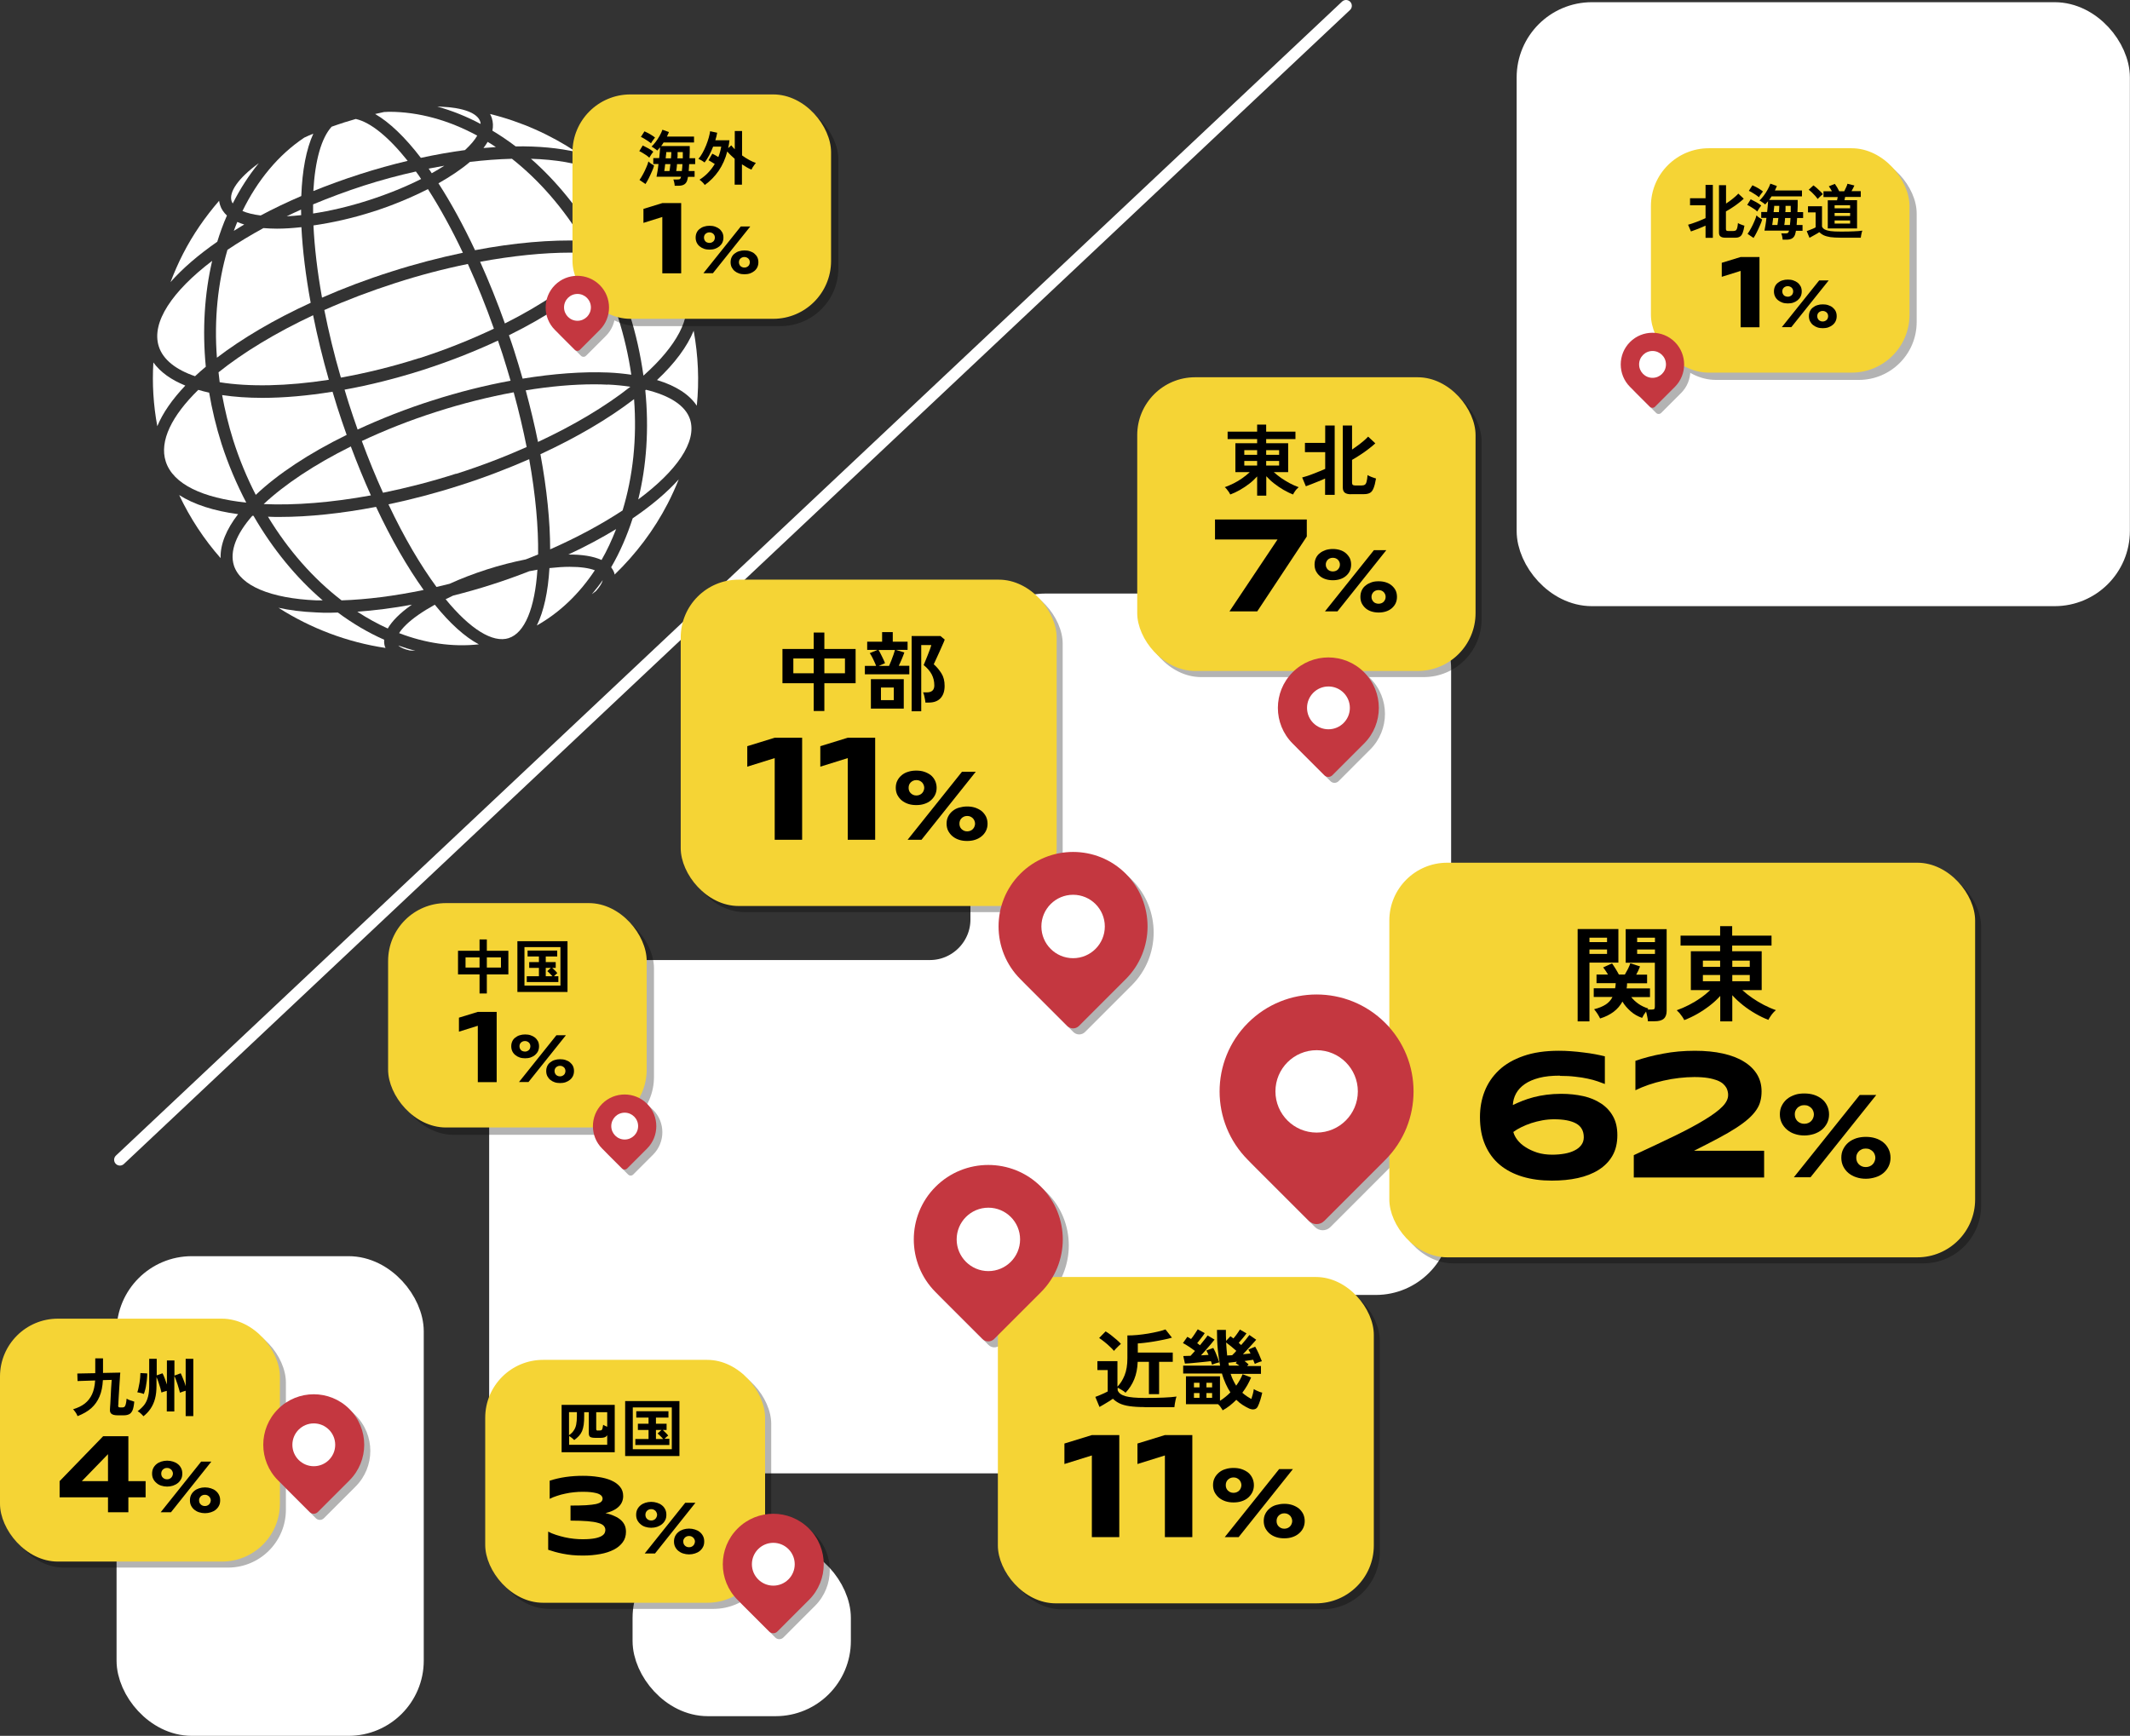
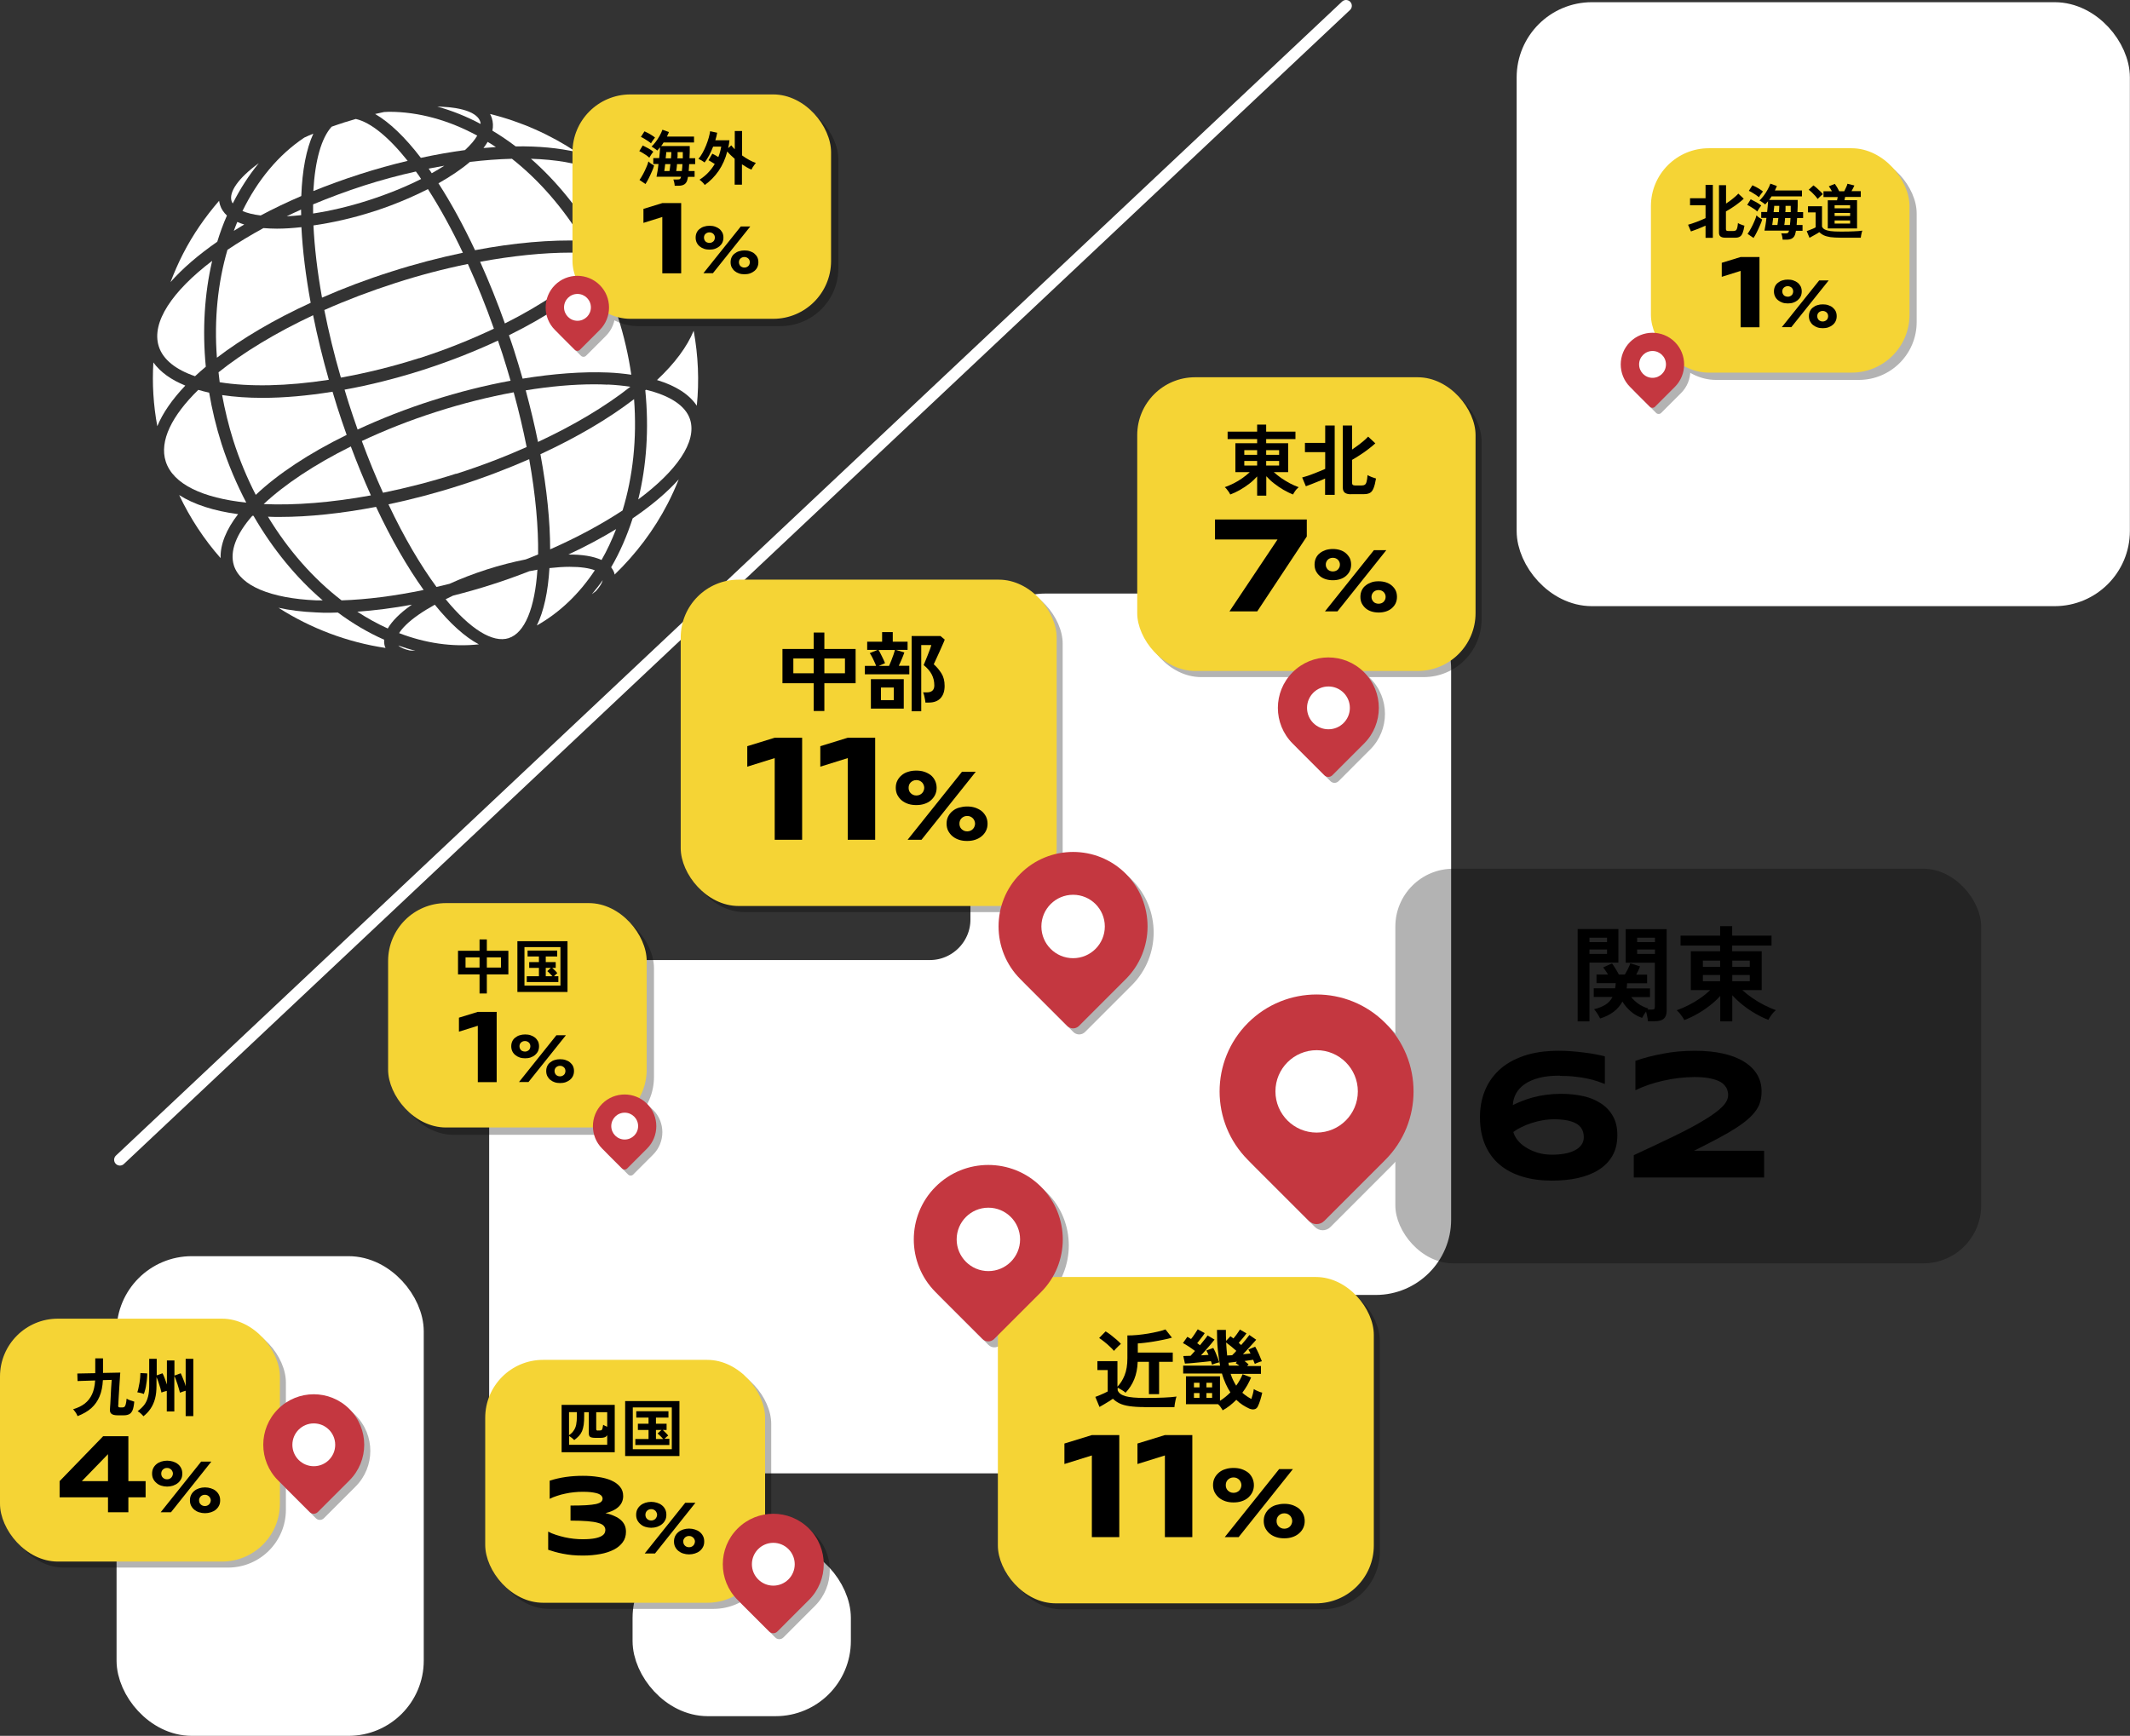
<svg xmlns="http://www.w3.org/2000/svg" viewBox="0 0 184.02 150">
  <rect x="0" y="0" width="184.02" height="150" fill="#333333" stroke="none" />
  <defs>
    <style>
      .cls-1 {
        stroke-linejoin: round;
        stroke-width: 3px;
      }

      .cls-1, .cls-2 {
        fill: none;
        stroke: #fff;
      }

      .cls-2 {
        stroke-linecap: round;
        stroke-miterlimit: 10;
      }

      .cls-3, .cls-4, .cls-5, .cls-6 {
        stroke-width: 0px;
      }

      .cls-7 {
        isolation: isolate;
      }

      .cls-8 {
        mix-blend-mode: multiply;
        opacity: .3;
      }

      .cls-4 {
        fill: #c43740;
      }

      .cls-5 {
        fill: #fff;
      }

      .cls-6 {
        fill: #f5d435;
      }
    </style>
  </defs>
  <g class="cls-7">
    <g id="_レイヤー_2" data-name="レイヤー 2">
      <g>
        <g>
          <g>
            <rect class="cls-5" x="11.57" y="110.05" width="23.54" height="38.45" rx="5" ry="5" />
            <rect class="cls-1" x="11.57" y="110.05" width="23.54" height="38.45" rx="5" ry="5" />
          </g>
          <g>
            <path class="cls-5" d="M85.34,79.46c0,2.75-2.25,5-5,5h-31.58c-2.75,0-5,2.25-5,5v31.36c0,2.75,2.25,5,5,5h45.33c2.75,0,5-2.25,5-5v-5.42c0-2.75,2.25-5,5-5h14.78c2.75,0,5-2.25,5-5v-47.61c0-2.75-2.25-5-5-5h-28.53c-2.75,0-5,2.25-5,5v21.67Z" />
            <path class="cls-1" d="M85.34,79.46c0,2.75-2.25,5-5,5h-31.58c-2.75,0-5,2.25-5,5v31.36c0,2.75,2.25,5,5,5h45.33c2.75,0,5-2.25,5-5v-5.42c0-2.75,2.25-5,5-5h14.78c2.75,0,5-2.25,5-5v-47.61c0-2.75-2.25-5-5-5h-28.53c-2.75,0-5,2.25-5,5v21.67Z" />
          </g>
          <g>
            <rect class="cls-5" x="56.15" y="134.81" width="15.86" height="11.99" rx="5" ry="5" />
            <rect class="cls-1" x="56.15" y="134.81" width="15.86" height="11.99" rx="5" ry="5" />
          </g>
          <g>
            <rect class="cls-5" x="132.53" y="1.69" width="49.98" height="49.19" rx="5" ry="5" />
            <rect class="cls-1" x="132.53" y="1.69" width="49.98" height="49.19" rx="5" ry="5" />
          </g>
        </g>
        <line class="cls-2" x1="116.29" y1=".5" x2="10.36" y2="100.22" />
        <g>
          <path class="cls-5" d="M27.05,18.45c1.45-.22,3.07-.59,4.78-1.14,1.71-.55,3.24-1.18,4.55-1.84-.06-.09-.12-.19-.18-.28-.09-.13-.18-.24-.27-.37-1.47.33-2.98.73-4.5,1.22-1.52.49-2.98,1.04-4.38,1.62,0,.26,0,.52,0,.79Z" />
          <path class="cls-5" d="M41.49,10.51c-.24-.75-1.48-1.21-3.38-1.29-.11,0-.22,0-.33-.01,1.27.35,2.52.85,3.74,1.5,0-.06,0-.13-.03-.19Z" />
          <path class="cls-5" d="M29.68,10.6c-.35.11-.69.23-1.03.35-.88.97-1.43,2.89-1.58,5.56,1.28-.52,2.63-1.01,4.03-1.46,1.4-.45,2.77-.83,4.12-1.15-1.65-2.07-3.2-3.33-4.48-3.62-.35.1-.71.21-1.07.32Z" />
          <path class="cls-5" d="M33.18,9.68c-.25.05-.51.11-.77.17,1.24.72,2.58,2,3.95,3.79,1.31-.28,2.58-.51,3.81-.67.48-.44.84-.86,1.06-1.25-2.45-1.33-5.05-2.06-7.62-2.06-.14,0-.29.01-.43.02Z" />
          <path class="cls-5" d="M41.77,12.79c.36-.03.72-.06,1.07-.08-.23-.16-.47-.31-.71-.45-.1.18-.23.35-.36.53Z" />
          <path class="cls-5" d="M42.49,10.2c.11.35.13.72.05,1.09.68.41,1.35.86,2.01,1.36,1.97-.03,3.74.14,5.25.49-2.27-1.51-4.79-2.63-7.46-3.29.06.11.11.23.15.35Z" />
          <path class="cls-5" d="M37.88,15.84c1.1,1.71,2.16,3.65,3.16,5.78,3.34-.64,6.52-.92,9.34-.82-1.72-2.84-3.83-5.25-6.15-7.08-1.15.03-2.36.12-3.63.27-.75.64-1.68,1.26-2.72,1.85Z" />
          <path class="cls-5" d="M28.41,32.82c-.55-1.92-1-3.78-1.36-5.58-3.22,1.51-6.02,3.21-8.17,4.93.03.29.06.57.1.86,2.55.41,5.81.35,9.42-.21Z" />
          <path class="cls-5" d="M20.94,18.23c.41.18.94.31,1.58.39,1.1-.59,2.28-1.15,3.51-1.68.08-2.22.43-4.06,1.04-5.39-.27.11-.53.22-.78.34-2.25,1.5-4.05,3.7-5.34,6.34Z" />
          <path class="cls-5" d="M32.04,42.8c-.6-1.34-1.18-2.75-1.73-4.22-3.14,1.56-5.73,3.29-7.53,4.98,2.69.12,5.86-.13,9.25-.75Z" />
          <path class="cls-5" d="M22.1,42.76c1.89-1.79,4.58-3.58,7.85-5.18-.28-.79-.56-1.6-.82-2.42-.14-.44-.27-.88-.4-1.31-2.16.35-4.2.53-6.05.53-1.26,0-2.42-.08-3.49-.24.24,1.29.55,2.6.96,3.9.53,1.67,1.19,3.25,1.95,4.73Z" />
          <path class="cls-5" d="M26.02,18.59c0-.16-.01-.32-.01-.48-.42.19-.84.38-1.24.58.4-.02.82-.05,1.26-.1Z" />
          <path class="cls-5" d="M20.2,19.95c.3-.18.59-.37.9-.55-.21-.06-.41-.14-.6-.22-.11.25-.2.51-.3.77Z" />
          <path class="cls-5" d="M20.01,17.39c.02.07.06.13.1.19.64-1.27,1.39-2.43,2.24-3.47,0,0-.01,0-.02.01-1.72,1.26-2.58,2.47-2.32,3.27Z" />
          <path class="cls-5" d="M55.08,17.94c0,1.03-.39,2.12-1.1,3.24,1.65.31,3.01.8,4.05,1.45-.81-1.7-1.8-3.27-2.95-4.69Z" />
          <path class="cls-5" d="M39.4,40.95c2.13-.68,4.17-1.46,6.1-2.32-.3-1.51-.67-3.08-1.12-4.73-2.17.4-4.42.96-6.69,1.69-2.29.73-4.45,1.59-6.43,2.52.59,1.59,1.2,3.08,1.83,4.47,2.05-.42,4.17-.96,6.32-1.65Z" />
          <path class="cls-5" d="M26.84,26.16c-.43-2.34-.7-4.55-.8-6.53-.73.08-1.44.13-2.11.13-.41,0-.79-.02-1.17-.05-1.12.61-2.16,1.24-3.11,1.88-.83,2.84-1.16,6.01-.91,9.32,2.19-1.67,4.93-3.29,8.09-4.74Z" />
          <path class="cls-5" d="M13.72,29.94c.37,1.15,1.49,2.01,3.13,2.57.29-.27.6-.55.93-.82-.31-3.21-.11-6.31.55-9.15-3.43,2.61-5.28,5.31-4.61,7.4Z" />
          <path class="cls-5" d="M19.61,18.63c-.28-.26-.49-.56-.6-.92-.04-.12-.06-.24-.08-.36-1.2,1.39-2.26,2.91-3.12,4.59-.41.8-.76,1.61-1.08,2.44,1.03-1.17,2.4-2.35,4.04-3.49.24-.77.51-1.53.83-2.25Z" />
          <path class="cls-5" d="M21.28,43.44c-.83-1.59-1.56-3.29-2.14-5.09-.47-1.48-.82-2.95-1.07-4.42-.32-.07-.63-.15-.94-.24-2.28,2.23-3.38,4.42-2.81,6.19.63,1.97,3.22,3.16,6.95,3.55Z" />
          <path class="cls-5" d="M45.86,13.71c2.2,1.93,4.18,4.35,5.79,7.16.41.03.82.06,1.2.11,1.01-1.41,1.43-2.76,1.06-3.91-.67-2.09-3.74-3.22-8.05-3.35Z" />
          <path class="cls-5" d="M36.2,30.96c2.31-.74,4.47-1.61,6.47-2.56-.69-1.96-1.45-3.83-2.25-5.59-2.06.42-4.17.97-6.3,1.66-2.14.69-4.19,1.47-6.1,2.32.37,1.85.83,3.79,1.43,5.84,2.17-.39,4.44-.94,6.75-1.68Z" />
          <path class="cls-5" d="M51.41,22.65c-.13-.26-.26-.53-.4-.78-.01,0-.03,0-.04,0-.53-.03-1.08-.04-1.64-.04-2.41,0-5.07.28-7.85.79.76,1.69,1.48,3.47,2.14,5.33,3.27-1.64,5.95-3.49,7.79-5.3Z" />
          <path class="cls-5" d="M30.89,37.12c1.99-.92,4.15-1.78,6.48-2.52,2.28-.73,4.55-1.3,6.74-1.7-.22-.76-.45-1.53-.7-2.31-.13-.39-.26-.77-.39-1.16-1.99.93-4.17,1.79-6.49,2.54-2.33.74-4.59,1.31-6.76,1.7.12.39.23.78.36,1.18.25.78.51,1.54.77,2.28Z" />
          <path class="cls-5" d="M29.5,51.88c2.2-.07,4.59-.38,7.1-.9-1.4-1.96-2.8-4.38-4.11-7.18-2.99.57-5.81.87-8.3.87-.35,0-.7,0-1.04-.02,1.77,2.92,3.95,5.38,6.36,7.23Z" />
          <path class="cls-5" d="M38.39,14.32c-.45.08-.9.16-1.35.25,0,0,0,0,0,.01.09.12.17.26.26.39.39-.22.75-.43,1.09-.65Z" />
          <path class="cls-5" d="M32.15,18.31c-1.68.54-3.41.93-5.07,1.17.09,1.86.33,3.96.74,6.24,1.87-.82,3.87-1.58,5.99-2.25,2.08-.67,4.15-1.2,6.18-1.63-.96-2.03-1.98-3.88-3.02-5.5-1.49.76-3.14,1.44-4.81,1.97Z" />
          <path class="cls-5" d="M52.54,32.19c.71.03,1.37.1,2,.19-.24-1.65-.62-3.31-1.15-4.98-.42-1.3-.91-2.55-1.47-3.74-1.92,1.85-4.65,3.68-7.95,5.31.15.43.3.86.44,1.3.26.82.51,1.64.74,2.45,2.65-.43,5.16-.62,7.39-.53Z" />
          <path class="cls-5" d="M51.13,51.35c.12-.09.24-.18.36-.28.34-.38.53-.7.58-.94-.29.43-.62.83-.94,1.22Z" />
          <path class="cls-5" d="M38.81,50.46c1.01-.46,2.1-.88,3.25-1.25,1.12-.36,2.26-.65,3.36-.87.36-.14.72-.28,1.07-.43.03-2.31-.21-5.09-.77-8.23-1.9.83-3.9,1.6-5.98,2.26-2.11.68-4.18,1.22-6.18,1.64,1.36,2.88,2.78,5.28,4.15,7.14.37-.09.74-.18,1.12-.27Z" />
          <path class="cls-5" d="M53.1,49.65c1.83-1.77,3.4-3.83,4.6-6.16.35-.68.66-1.37.94-2.07-1.01,1.13-2.36,2.27-3.98,3.37-.49,1.51-1.1,2.93-1.86,4.23.11.15.21.31.27.49.02.05.02.1.03.15Z" />
          <path class="cls-5" d="M59.62,36.25c-.38-1.19-1.74-2.07-3.81-2.57-.02.02-.04.03-.06.05.33,3.31.11,6.52-.61,9.43,3.31-2.46,5.09-4.98,4.48-6.91Z" />
          <path class="cls-5" d="M59.93,28.58c-.56,1.36-1.61,2.8-3.17,4.26,1.62.49,2.79,1.24,3.44,2.22.22-2.15.12-4.33-.27-6.48Z" />
          <path class="cls-5" d="M49.1,47.92c1.17-.01,2.15.14,2.87.47.48-.83.89-1.73,1.26-2.67-1.25.76-2.63,1.5-4.13,2.2Z" />
-           <path class="cls-5" d="M59.19,25.53c-.54-1.7-2.66-2.89-5.9-3.41-.19.24-.39.48-.61.72.65,1.34,1.22,2.75,1.69,4.23.58,1.8.97,3.61,1.22,5.39,2.88-2.56,4.2-5.05,3.59-6.93Z" />
          <path class="cls-5" d="M20.57,44.43c-2.1-.28-3.82-.84-5.09-1.65.95,2.01,2.16,3.84,3.58,5.45-.04-1.19.49-2.48,1.51-3.8Z" />
          <path class="cls-5" d="M16.01,33.32c-1.23-.5-2.16-1.17-2.76-2-.11,1.83,0,3.68.34,5.51.47-1.14,1.29-2.32,2.42-3.51Z" />
          <path class="cls-5" d="M53.79,44.1c.89-2.92,1.25-6.19.99-9.61-2.24,1.72-5,3.33-8.09,4.76.56,3.03.84,5.82.84,8.22,2.36-1.04,4.48-2.19,6.27-3.37Z" />
          <path class="cls-5" d="M52.49,33.24c-.38-.02-.77-.03-1.16-.03-1.82,0-3.82.18-5.91.52.41,1.53.77,3.02,1.06,4.46,3.07-1.43,5.8-3.05,7.98-4.77-.61-.09-1.26-.16-1.96-.19Z" />
          <path class="cls-5" d="M43.95,55.14c1.38-.44,2.26-2.57,2.48-5.91-.23.04-.46.08-.7.13-1.05.41-2.13.8-3.26,1.16-1.12.36-2.23.67-3.33.95-.22.1-.43.2-.64.31,2.12,2.59,4.08,3.81,5.46,3.36Z" />
          <path class="cls-5" d="M37.57,52.25c-.52.29-1.01.59-1.44.89-.87.61-1.38,1.14-1.65,1.57,2.26.87,4.6,1.22,6.89.97-1.21-.64-2.5-1.81-3.81-3.43Z" />
          <path class="cls-5" d="M35.42,56.21c.16,0,.32.02.47.03-.49-.13-.99-.28-1.48-.46.19.18.54.33,1,.43Z" />
          <path class="cls-5" d="M51.39,49.28c-.49-.19-1.23-.3-2.18-.3-.52,0-1.11.04-1.74.11-.12,2.05-.49,3.73-1.09,4.96,2-1.13,3.68-2.76,5.01-4.77Z" />
          <path class="cls-5" d="M27.34,51.88c.17,0,.36,0,.54,0-2.28-1.95-4.32-4.43-5.98-7.31-.03,0-.07,0-.1,0-1.37,1.56-1.98,3.06-1.59,4.3.56,1.74,3.16,2.84,7.13,3.01Z" />
          <path class="cls-5" d="M35.53,52.29s.04-.03.06-.04c-1.63.3-3.21.5-4.72.61.86.56,1.73,1.04,2.63,1.45.37-.64,1.04-1.32,2.03-2.02Z" />
          <path class="cls-5" d="M33.25,55.85c-.06-.18-.07-.37-.06-.57-1.38-.61-2.72-1.4-4-2.35-.23,0-.46.02-.68.02-.41,0-.81,0-1.21-.03-1.2-.05-2.28-.19-3.24-.4,2.79,1.78,5.95,2.98,9.25,3.47-.02-.05-.05-.09-.07-.15Z" />
        </g>
        <g class="cls-8">
          <g>
            <rect class="cls-3" x="120.55" y="75.07" width="50.61" height="34.1" rx="5" ry="5" />
            <g>
              <path class="cls-3" d="M135.28,93.48c-.68,0-1.28.06-1.78.19-.5.13-.92.31-1.25.54-.33.23-.58.5-.75.81-.17.31-.26.64-.28,1,.27-.13.55-.25.85-.37.3-.12.62-.22.96-.31.34-.09.71-.16,1.1-.21.39-.05.81-.08,1.26-.08.69,0,1.33.07,1.92.2.59.13,1.1.35,1.54.64.44.29.78.66,1.03,1.11.25.45.37.99.37,1.62,0,.69-.14,1.29-.43,1.79s-.69.9-1.2,1.22c-.51.32-1.11.55-1.79.7s-1.43.22-2.24.22c-.93,0-1.77-.11-2.53-.34-.76-.23-1.42-.57-1.96-1.02-.55-.46-.97-1.03-1.27-1.72-.3-.69-.45-1.49-.45-2.41,0-.79.13-1.53.4-2.22s.68-1.3,1.24-1.83,1.26-.93,2.12-1.23c.86-.3,1.87-.45,3.05-.45.35,0,.7.01,1.07.04.37.03.73.06,1.08.11.35.04.68.09,1,.15.31.06.59.12.83.18v2.39c-.17-.07-.38-.14-.63-.23s-.53-.16-.85-.23c-.32-.07-.68-.13-1.08-.17-.4-.05-.83-.07-1.3-.07ZM131.27,98.37c.06.22.17.44.35.67.18.23.41.44.7.62.29.19.62.34,1.01.47.39.12.82.18,1.29.18.38,0,.73-.03,1.07-.09s.62-.15.87-.28c.25-.12.44-.28.58-.47.14-.19.21-.41.21-.67,0-.28-.06-.52-.17-.71-.11-.2-.28-.36-.5-.48-.22-.12-.49-.21-.8-.27-.32-.06-.68-.09-1.09-.09-.34,0-.67.03-1.01.09-.33.06-.65.14-.96.24-.31.1-.59.22-.86.35-.27.13-.5.27-.7.42Z" />
              <path class="cls-3" d="M141.67,102.25v-1.91c1.39-.64,2.59-1.21,3.62-1.71s1.87-.96,2.54-1.37c.67-.41,1.17-.78,1.5-1.12.33-.34.49-.67.49-.98,0-.09,0-.19-.03-.3-.02-.11-.06-.22-.12-.34-.07-.12-.16-.23-.28-.34-.12-.11-.29-.21-.51-.3-.22-.08-.49-.16-.81-.21-.32-.05-.71-.08-1.17-.08-.42,0-.86.03-1.31.08-.46.05-.91.13-1.35.23-.45.1-.88.22-1.29.36s-.79.3-1.14.47v-2.54c.71-.25,1.51-.46,2.38-.62.87-.17,1.79-.25,2.76-.25.91,0,1.72.08,2.43.24s1.32.39,1.81.7c.49.3.87.67,1.13,1.1.26.43.39.92.39,1.46,0,.3-.03.58-.1.84-.06.26-.18.52-.35.77-.17.25-.39.5-.67.75s-.64.52-1.07.8c-.43.28-.95.58-1.55.9-.6.32-1.3.68-2.1,1.08h6.06v2.31h-11.26Z" />
              <path class="cls-3" d="M158.54,96.82c0,.28-.06.53-.17.75s-.26.41-.45.57c-.19.16-.42.28-.68.37-.26.08-.54.13-.83.13s-.57-.04-.83-.13c-.26-.08-.48-.21-.67-.37-.19-.16-.34-.35-.45-.57-.11-.22-.17-.47-.17-.75s.05-.54.17-.76c.11-.22.26-.41.45-.57.19-.16.42-.27.67-.36s.53-.12.83-.12.58.04.83.12.48.2.68.36.34.34.45.57.17.48.17.76ZM156.95,102.25h-1.45l5.69-7.11h1.43l-5.68,7.11ZM157.23,96.82c0-.1-.02-.2-.06-.3-.04-.1-.09-.18-.16-.25-.07-.07-.16-.13-.26-.18s-.22-.07-.35-.07-.25.02-.35.07-.19.1-.26.18c-.07.07-.12.16-.16.25-.04.09-.05.19-.05.3s.02.2.05.3c.04.1.09.18.16.26.07.07.15.13.26.18s.22.07.35.07.24-.02.35-.07.19-.1.26-.18c.07-.07.12-.16.16-.26.04-.1.06-.2.06-.3ZM163.85,100.58c0,.28-.06.53-.17.75s-.26.41-.45.57c-.19.16-.42.28-.68.36-.26.08-.54.13-.83.13s-.57-.04-.83-.13c-.26-.08-.48-.21-.67-.36-.19-.16-.34-.35-.45-.57-.11-.22-.17-.47-.17-.75s.05-.54.17-.76c.11-.22.26-.41.45-.57.19-.16.42-.27.67-.36.26-.08.53-.12.83-.12s.58.04.83.12c.26.08.48.2.68.36s.34.35.45.57c.11.22.17.48.17.76ZM162.55,100.58c0-.1-.02-.2-.06-.3s-.09-.18-.16-.25c-.07-.07-.16-.13-.26-.18s-.22-.07-.35-.07-.25.02-.35.07-.19.1-.26.18c-.07.07-.12.16-.16.25s-.05.19-.05.3.02.2.05.29.09.18.16.26c.07.07.15.13.26.18s.22.07.35.07.24-.02.35-.07.19-.1.26-.18c.07-.07.12-.16.16-.26s.06-.2.06-.29Z" />
            </g>
            <g>
              <path class="cls-3" d="M136.83,88.78v-7.97h3.52v2.9h-2.5v5.08h-1.02ZM137.85,81.93h1.52v-.38h-1.52v.38ZM137.85,82.96h1.52v-.38h-1.52v.38ZM142.9,88.77c0-.12-.03-.26-.06-.42s-.07-.3-.1-.42c-.15.2-.26.38-.34.55-.37-.13-.7-.31-.99-.57s-.53-.53-.71-.84c-.19.34-.44.64-.76.88s-.71.44-1.17.58c-.05-.11-.13-.25-.23-.41-.11-.16-.2-.29-.29-.39.41-.1.75-.24,1.01-.41.26-.17.45-.39.58-.65h-1.62v-.75h1.85c.01-.07.02-.14.03-.21s.01-.15.02-.23h-1.66v-.75h.99c-.07-.11-.13-.22-.21-.33-.07-.11-.14-.2-.21-.28l.77-.35c.09.12.19.28.31.47.12.19.21.36.28.49h.52c.08-.14.17-.3.27-.49.09-.19.16-.35.2-.48l.84.27c-.04.11-.09.23-.15.36s-.12.24-.18.35h.94v.75h-1.73c0,.08,0,.15-.01.22,0,.07-.02.14-.03.22h2.02v.75h-1.62c.17.22.38.41.62.58s.53.31.86.41c-.01.01-.03.03-.04.04-.02.02-.03.04-.04.05h.36c.12,0,.2-.02.23-.05.03-.03.05-.1.05-.21v-3.79h-2.52v-2.9h3.54v7.05c0,.31-.08.54-.25.69s-.43.22-.81.22h-.57ZM141.96,81.93h1.54v-.38h-1.54v.38ZM141.96,82.96h1.54v-.38h-1.54v.38Z" />
              <path class="cls-3" d="M149.14,88.82v-2.23c-.26.29-.57.58-.91.84-.35.27-.71.51-1.08.72s-.75.39-1.12.53c-.04-.08-.09-.18-.17-.29-.08-.11-.16-.21-.24-.32-.09-.1-.17-.18-.24-.24.34-.12.69-.27,1.04-.45.35-.18.69-.38,1-.6.32-.22.6-.45.85-.69h-1.67v-3.36h2.53v-.49h-3.42v-.86h3.42v-.82h1.04v.82h3.4v.86h-3.4v.49h2.55v3.36h-1.67c.25.23.54.46.86.68.32.22.65.42,1,.6.35.18.69.33,1.04.45-.07.05-.15.13-.24.23-.09.1-.17.21-.24.32-.08.11-.13.21-.17.29-.37-.14-.74-.32-1.12-.54-.38-.22-.74-.46-1.09-.74-.34-.27-.65-.56-.91-.85v2.26h-1.04ZM147.65,84.07h1.49v-.54h-1.49v.54ZM147.65,85.32h1.49v-.54h-1.49v.54ZM150.19,84.07h1.51v-.54h-1.51v.54ZM150.19,85.32h1.51v-.54h-1.51v.54Z" />
            </g>
          </g>
          <g>
            <rect class="cls-3" x="59.33" y="50.62" width="32.48" height="28.2" rx="5" ry="5" />
            <g>
              <path class="cls-3" d="M67.45,73.09v-7.06l-2.37.74v-1.77l2.37-.73h2.37v8.82h-2.37Z" />
              <path class="cls-3" d="M73.77,73.09v-7.06l-2.37.74v-1.77l2.37-.73h2.37v8.82h-2.37Z" />
              <path class="cls-3" d="M81.45,68.6c0,.23-.05.44-.14.62-.09.18-.22.34-.37.47s-.34.23-.56.3c-.21.07-.44.1-.69.1s-.47-.03-.69-.1c-.21-.07-.4-.17-.56-.3-.16-.13-.28-.29-.38-.47-.09-.18-.14-.39-.14-.62s.04-.44.14-.63c.09-.18.22-.34.38-.47.16-.13.34-.23.56-.29.21-.07.44-.1.69-.1s.48.03.69.1c.21.07.4.17.56.29.16.13.28.29.37.47.09.19.14.4.14.63ZM80.14,73.09h-1.2l4.7-5.88h1.19l-4.69,5.88ZM80.37,68.6c0-.09-.02-.17-.05-.25-.03-.08-.08-.15-.13-.21-.06-.06-.13-.11-.21-.15-.08-.04-.18-.06-.29-.06s-.2.02-.29.06c-.08.04-.15.09-.21.15-.06.06-.1.13-.13.21-.03.08-.04.16-.04.25s.01.16.04.24c.03.08.07.15.13.21.06.06.13.11.21.15.08.04.18.06.29.06s.2-.02.29-.06c.09-.04.16-.09.21-.15.06-.06.1-.13.13-.21.03-.08.05-.16.05-.24ZM85.84,71.71c0,.23-.05.44-.14.62-.09.18-.22.34-.38.47s-.34.23-.56.3c-.21.07-.44.1-.69.1s-.47-.03-.69-.1-.4-.17-.56-.3-.28-.29-.38-.47c-.09-.18-.14-.39-.14-.62s.04-.44.14-.63c.09-.18.22-.34.38-.47.16-.13.34-.23.56-.29s.44-.1.69-.1.47.03.69.1c.21.07.4.17.56.29.16.13.28.29.38.47.09.19.14.4.14.63ZM84.76,71.71c0-.09-.02-.17-.05-.25-.03-.08-.08-.15-.13-.21-.06-.06-.13-.11-.21-.15-.08-.04-.18-.06-.29-.06s-.21.02-.29.06c-.08.04-.16.09-.21.15-.06.06-.1.13-.13.21-.03.08-.04.16-.04.25s.01.16.04.24c.03.08.07.15.13.21.06.06.13.11.21.15.08.04.18.06.29.06s.2-.02.29-.06c.09-.04.16-.09.21-.15.06-.06.1-.13.13-.21.03-.08.05-.16.05-.24Z" />
            </g>
            <g>
              <path class="cls-3" d="M70.83,61.97v-2.4h-2.7v-2.96h2.7v-1.42h.92v1.42h2.7v2.96h-2.7v2.4h-.92ZM69.06,58.71h1.76v-1.28h-1.76v1.28ZM71.74,58.71h1.78v-1.28h-1.78v1.28Z" />
              <path class="cls-3" d="M75.24,58.81v-.74h.97c-.04-.11-.09-.24-.16-.38-.06-.14-.13-.27-.2-.41-.07-.13-.13-.23-.19-.31l.68-.28h-.9v-.71h1.29v-.83h.92v.83h1.28v.71h-1.01l.73.22c-.05.15-.12.34-.21.55s-.18.42-.27.6h.91v.74h-3.85ZM75.77,61.75v-2.54h2.84v2.54h-2.84ZM76.44,58.07h.9c.06-.13.12-.28.19-.45.07-.17.13-.34.19-.51.06-.17.1-.3.13-.41h-1.42c.06.09.13.21.2.36s.15.29.21.43c.07.14.12.26.15.35l-.56.24ZM76.63,61.02h1.11v-1.09h-1.11v1.09ZM79.28,61.95v-6.47h2.49l.37.31c-.04.12-.11.28-.2.48-.09.2-.18.41-.28.63-.1.22-.19.42-.28.61-.08.19-.15.32-.19.41.25.22.47.48.66.78.19.3.28.66.28,1.09,0,.46-.12.81-.35,1.06-.23.25-.57.38-1,.38h-.31c0-.08-.02-.18-.04-.29s-.04-.22-.07-.33-.06-.2-.09-.26h.32c.43,0,.65-.2.65-.6,0-.36-.08-.68-.23-.96-.15-.28-.38-.55-.69-.8.03-.07.08-.18.14-.34.06-.16.13-.33.21-.52.07-.19.14-.36.2-.52s.09-.28.11-.35h-.87v5.72h-.85Z" />
            </g>
          </g>
          <g>
            <rect class="cls-3" x="86.73" y="110.87" width="32.48" height="28.2" rx="5" ry="5" />
            <g>
              <path class="cls-3" d="M94.85,133.35v-7.06l-2.37.74v-1.77l2.37-.73h2.37v8.82h-2.37Z" />
              <path class="cls-3" d="M101.17,133.35v-7.06l-2.37.74v-1.77l2.37-.73h2.37v8.82h-2.37Z" />
              <path class="cls-3" d="M108.85,128.86c0,.23-.05.44-.14.62-.09.18-.22.34-.37.47s-.34.23-.56.3c-.21.07-.44.1-.69.1s-.47-.03-.69-.1c-.21-.07-.4-.17-.56-.3-.16-.13-.28-.29-.38-.47-.09-.18-.14-.39-.14-.62s.04-.44.14-.63c.09-.18.22-.34.38-.47.16-.13.34-.23.56-.29.21-.07.44-.1.69-.1s.48.03.69.1c.21.07.4.17.56.29.16.13.28.29.37.47.09.19.14.4.14.63ZM107.54,133.35h-1.2l4.7-5.88h1.19l-4.69,5.88ZM107.77,128.86c0-.09-.02-.17-.05-.25-.03-.08-.08-.15-.13-.21-.06-.06-.13-.11-.21-.15-.08-.04-.18-.06-.29-.06s-.2.02-.29.06c-.08.04-.15.09-.21.15-.06.06-.1.13-.13.21-.03.08-.04.16-.04.25s.01.16.04.24c.03.08.07.15.13.21.06.06.13.11.21.15.08.04.18.06.29.06s.2-.02.29-.06c.09-.04.16-.09.21-.15.06-.06.1-.13.13-.21.03-.08.05-.16.05-.24ZM113.24,131.96c0,.23-.05.44-.14.62-.09.18-.22.34-.38.47s-.34.23-.56.3c-.21.07-.44.1-.69.1s-.47-.03-.69-.1-.4-.17-.56-.3-.28-.29-.38-.47c-.09-.18-.14-.39-.14-.62s.04-.44.14-.63c.09-.18.22-.34.38-.47.16-.13.34-.23.56-.29s.44-.1.69-.1.47.03.69.1c.21.07.4.17.56.29.16.13.28.29.38.47.09.19.14.4.14.63ZM112.16,131.96c0-.09-.02-.17-.05-.25-.03-.08-.08-.15-.13-.21-.06-.06-.13-.11-.21-.15-.08-.04-.18-.06-.29-.06s-.21.02-.29.06c-.08.04-.16.09-.21.15-.06.06-.1.13-.13.21-.03.08-.04.16-.04.25s.01.16.04.24c.03.08.07.15.13.21.06.06.13.11.21.15.08.04.18.06.29.06s.2-.02.29-.06c.09-.04.16-.09.21-.15.06-.06.1-.13.13-.21.03-.08.05-.16.05-.24Z" />
            </g>
            <g>
              <path class="cls-3" d="M99.41,122.11c-.53,0-.96-.03-1.31-.08-.35-.05-.63-.13-.86-.24-.22-.11-.41-.24-.57-.4-.09.06-.2.14-.35.23s-.29.17-.43.26c-.15.09-.27.16-.38.22l-.36-.87c.1-.04.22-.09.36-.14.14-.06.28-.12.41-.18.13-.06.23-.11.3-.15v-1.85h-.89v-.77h1.73v2.21c.25-.26.46-.59.62-.99.16-.4.24-.89.24-1.47v-1.97c.26,0,.55-.01.86-.04.31-.03.61-.07.92-.12.3-.05.59-.11.85-.17.26-.06.48-.13.66-.19l.56.71c-.21.06-.46.13-.74.18-.28.06-.57.11-.86.16s-.55.08-.79.11c-.24.03-.43.04-.56.05v.79h3.02v.8h-1.18v2.79h-.88v-2.79h-.97c-.02.57-.12,1.07-.3,1.51-.18.44-.43.82-.75,1.16-.08-.08-.19-.16-.33-.24-.13-.08-.25-.15-.35-.2v.23c.09.24.32.41.68.51.36.1.91.15,1.66.15.64,0,1.18-.01,1.64-.03s.83-.05,1.11-.09c-.03.05-.05.14-.08.26-.03.12-.05.24-.07.36-.02.12-.03.22-.04.3-.14,0-.32,0-.54,0-.22,0-.46,0-.71,0-.25,0-.49,0-.72,0h-.58ZM96.77,117.25c-.09-.11-.21-.23-.36-.37-.15-.14-.3-.28-.47-.41s-.32-.25-.45-.33l.56-.57c.12.07.27.17.44.3.17.13.34.27.5.41s.29.26.38.37c-.04.04-.11.1-.19.17-.08.08-.16.16-.23.23-.08.08-.13.15-.17.2Z" />
              <path class="cls-3" d="M105.24,118.44s-.03-.09-.04-.14c-.01-.05-.03-.1-.06-.15-.2.03-.44.05-.72.08-.28.03-.55.05-.82.08s-.5.04-.7.05l-.14-.65c.08,0,.18,0,.29-.01.11,0,.22,0,.34-.01.05-.05.11-.12.17-.19s.13-.15.21-.23c-.15-.12-.33-.24-.52-.37s-.37-.23-.52-.31l.38-.54c.05.03.11.06.16.09.05.03.11.07.16.1.1-.12.2-.26.3-.41.1-.15.2-.3.28-.43l.6.33c-.08.13-.18.27-.3.42-.12.15-.24.3-.35.45.04.03.09.06.13.09.04.03.08.06.11.09.13-.16.25-.31.37-.46.12-.15.22-.28.29-.39l.6.36c-.07.09-.17.21-.3.37-.13.16-.27.32-.43.5-.15.17-.3.34-.44.49.12,0,.23-.01.34-.02.11,0,.21-.01.31-.02-.04-.08-.07-.15-.1-.21-.03-.07-.06-.12-.09-.17l.6-.22c.06.11.13.24.19.38.06.15.12.3.18.45.06.15.11.29.15.41-.09.02-.2.05-.32.09-.12.04-.22.08-.3.12ZM106.15,122.37c-.05-.08-.11-.17-.17-.26s-.14-.17-.22-.24h-2.77v-2.41h2.94v2.12c.16-.1.32-.22.47-.34s.29-.25.43-.39c-.14-.21-.28-.46-.4-.73-.12-.27-.24-.57-.33-.9h-3.35v-.68h3.19c-.08-.42-.15-.88-.2-1.39-.05-.51-.07-1.08-.07-1.7h.77c0,.34,0,.65.02.95l.37-.4s.08.06.13.09.09.07.13.1c.1-.11.2-.24.3-.38s.19-.27.26-.39l.57.33c-.08.12-.19.25-.31.4-.12.15-.24.29-.36.42.04.03.08.07.11.1.03.03.07.06.1.09.14-.16.27-.32.4-.47.13-.16.23-.29.31-.4l.59.41c-.08.09-.18.21-.31.35s-.27.29-.41.45-.29.31-.43.45c.12,0,.24-.02.35-.03.11-.01.22-.02.31-.03-.03-.07-.07-.13-.1-.19-.03-.06-.06-.11-.09-.15l.59-.25c.1.17.21.38.31.61.1.24.19.45.27.65-.09.02-.19.05-.31.1-.12.04-.22.09-.3.13-.02-.05-.04-.11-.07-.17-.02-.06-.05-.13-.07-.19-.1.02-.22.03-.35.05-.13.02-.26.04-.4.06.06.05.13.1.19.15.06.05.11.09.16.14-.02.02-.04.04-.06.07-.02.03-.05.05-.07.07h1.2v.68h-2.62c.06.2.14.38.22.55.08.17.17.33.26.47.12-.16.22-.33.32-.5s.17-.33.23-.49l.74.28c-.09.22-.21.45-.33.67-.13.22-.27.44-.43.65.11.1.24.2.37.29.13.09.27.17.41.25.04-.13.09-.28.13-.44.04-.16.07-.3.08-.42.05.04.12.07.21.12.09.04.18.08.28.12.1.04.18.06.24.07-.04.2-.1.42-.17.65s-.15.42-.22.56c-.07.13-.17.21-.3.23-.13.03-.28,0-.43-.06-.2-.09-.39-.2-.58-.32-.19-.12-.37-.27-.54-.44-.18.18-.37.35-.57.51s-.41.29-.63.41ZM103.68,120.42h.48v-.4h-.48v.4ZM103.68,121.31h.48v-.41h-.48v.41ZM104.76,120.42h.49v-.4h-.49v.4ZM104.76,121.31h.49v-.41h-.49v.41ZM106.55,117.66c.06,0,.13,0,.2-.01.07,0,.14,0,.22-.01l.17-.17c.06-.06.13-.13.19-.21-.13-.11-.27-.24-.43-.37s-.31-.25-.45-.35c.03.42.05.79.09,1.13ZM106.69,118.53h.91c-.05-.04-.11-.08-.16-.11-.05-.03-.11-.07-.16-.1l.1-.13c-.14.02-.28.04-.4.05s-.23.03-.33.04l.04.25Z" />
            </g>
          </g>
          <g>
            <rect class="cls-3" x="98.77" y="33.13" width="29.23" height="25.38" rx="5" ry="5" />
            <g>
              <path class="cls-3" d="M109.13,53.36h-2.39l4.15-6.21h-5.4v-1.73h7.93v1.47l-4.28,6.47Z" />
              <path class="cls-3" d="M117.26,49.32c0,.21-.04.39-.12.56-.08.17-.2.31-.34.43s-.31.21-.5.27c-.19.06-.4.09-.62.09s-.43-.03-.62-.09c-.19-.06-.36-.15-.5-.27s-.25-.26-.34-.43c-.08-.17-.12-.35-.12-.56s.04-.4.12-.57.19-.31.34-.42c.14-.12.31-.2.5-.27.19-.06.4-.09.62-.09s.43.03.62.09c.19.06.36.15.5.27.14.12.25.26.34.42.08.17.12.36.12.57ZM116.07,53.36h-1.08l4.23-5.29h1.07l-4.22,5.29ZM116.28,49.32c0-.08-.01-.15-.04-.22-.03-.07-.07-.13-.12-.19-.05-.05-.12-.1-.19-.13-.08-.03-.16-.05-.26-.05s-.18.02-.26.05c-.08.03-.14.08-.19.13-.05.05-.09.12-.12.19-.03.07-.04.14-.04.22s.01.15.04.22c.03.07.07.13.12.19.05.05.12.1.19.13.08.03.16.05.26.05s.18-.02.26-.05.14-.08.19-.13c.05-.06.09-.12.12-.19.03-.07.04-.15.04-.22ZM121.21,52.11c0,.21-.04.39-.12.56-.08.17-.2.31-.34.43s-.31.21-.5.27c-.19.06-.4.09-.62.09s-.43-.03-.62-.09c-.19-.06-.36-.15-.5-.27-.14-.12-.25-.26-.34-.43-.08-.17-.12-.35-.12-.56s.04-.4.12-.57.19-.31.34-.42c.14-.12.31-.2.5-.27s.4-.09.62-.09.43.03.62.09c.19.06.36.15.5.27s.26.26.34.42.12.36.12.57ZM120.24,52.11c0-.08-.01-.15-.04-.22s-.07-.13-.12-.19c-.05-.05-.12-.1-.19-.13-.08-.03-.16-.05-.26-.05s-.18.02-.26.05c-.08.03-.14.08-.19.13-.05.05-.09.12-.12.19-.03.07-.04.14-.04.22s.01.15.04.22c.03.07.07.13.12.19.05.06.12.1.19.13.08.03.16.05.26.05s.18-.02.26-.05.14-.08.19-.13c.05-.06.09-.12.12-.19.03-.07.04-.15.04-.22Z" />
            </g>
            <g>
              <path class="cls-3" d="M109.13,43.36v-1.66c-.2.22-.42.43-.68.63-.26.2-.53.38-.81.54-.28.16-.56.29-.83.39-.03-.06-.07-.13-.12-.21-.06-.08-.12-.16-.18-.24-.06-.08-.12-.14-.18-.18.25-.09.51-.2.77-.33s.51-.28.75-.45c.24-.17.45-.34.64-.52h-1.24v-2.5h1.88v-.36h-2.55v-.64h2.55v-.61h.78v.61h2.53v.64h-2.53v.36h1.9v2.5h-1.24c.19.17.4.34.64.51.24.16.48.31.74.45.26.14.52.25.77.34-.05.04-.11.1-.18.17-.07.08-.13.16-.18.24-.06.08-.1.16-.12.22-.27-.1-.55-.24-.83-.4-.28-.16-.55-.35-.81-.55s-.48-.41-.68-.63v1.68h-.78ZM108.02,39.83h1.11v-.4h-1.11v.4ZM108.02,40.75h1.11v-.4h-1.11v.4ZM109.91,39.83h1.12v-.4h-1.12v.4ZM109.91,40.75h1.12v-.4h-1.12v.4Z" />
              <path class="cls-3" d="M115.01,43.28v-1.41c-.17.08-.35.16-.56.24-.21.08-.41.17-.6.24-.2.08-.36.14-.5.19l-.32-.76c.12-.03.26-.08.44-.13.17-.06.36-.12.55-.2.19-.07.38-.15.55-.22s.33-.14.45-.19v-1.45h-1.75v-.8h1.75v-1.5h.82v5.99h-.82ZM117.25,43.24c-.23,0-.41-.04-.53-.13s-.18-.24-.18-.46v-5.35h.8v2.08c.17-.12.35-.24.52-.37.17-.13.34-.26.49-.39.15-.13.28-.25.38-.36l.62.58c-.16.15-.36.32-.59.49-.23.18-.47.35-.72.51s-.48.31-.7.43v1.98c0,.08.02.14.06.18.04.03.11.05.2.05h.58c.11,0,.2-.02.26-.06s.12-.12.15-.25c.04-.13.07-.33.09-.59.05.04.12.07.21.11.09.04.18.08.28.11.1.03.18.06.24.08-.06.36-.13.63-.21.83-.08.2-.18.34-.31.41s-.29.11-.5.11h-1.15Z" />
            </g>
          </g>
          <g>
            <rect class="cls-3" x=".52" y="114.47" width="24.18" height="20.99" rx="5" ry="5" />
            <g>
              <path class="cls-3" d="M11.61,129.92v1.29h-1.76v-1.29h-4.18v-1.4l3.76-3.88h2.18v3.88h1.49v1.4h-1.49ZM9.85,126.18l-2.26,2.33h2.26v-2.33Z" />
              <path class="cls-3" d="M16.27,127.86c0,.17-.03.33-.1.46-.07.14-.16.25-.28.35-.12.1-.26.17-.42.23-.16.05-.33.08-.51.08s-.35-.03-.51-.08c-.16-.05-.3-.13-.41-.23-.12-.1-.21-.21-.28-.35s-.1-.29-.1-.46.03-.33.1-.47c.07-.14.16-.25.28-.35.12-.1.26-.17.41-.22.16-.05.33-.08.51-.08s.35.03.51.08c.16.05.3.12.42.22.12.09.21.21.28.35.07.14.1.29.1.47ZM15.29,131.21h-.89l3.5-4.38h.88l-3.49,4.38ZM15.47,127.86c0-.06-.01-.12-.04-.18-.02-.06-.06-.11-.1-.16-.04-.04-.1-.08-.16-.11-.06-.03-.13-.04-.21-.04s-.15.01-.21.04c-.06.03-.12.06-.16.11-.04.04-.08.1-.1.16-.02.06-.03.12-.03.18s.01.12.03.18c.02.06.05.11.1.16.04.04.09.08.16.11.06.03.13.04.21.04s.15-.01.21-.04c.06-.03.12-.06.16-.11.04-.05.08-.1.1-.16s.04-.12.04-.18ZM19.54,130.17c0,.17-.03.33-.1.46-.07.14-.16.25-.28.35-.12.1-.26.17-.42.22s-.33.08-.51.08-.35-.03-.51-.08-.3-.13-.41-.22-.21-.21-.28-.35c-.07-.14-.1-.29-.1-.46s.03-.33.1-.47c.07-.14.16-.25.28-.35s.26-.17.41-.22.33-.08.51-.08.35.03.51.08.3.12.42.22c.12.1.21.21.28.35.07.14.1.29.1.47ZM18.74,130.17c0-.06-.01-.12-.04-.18s-.06-.11-.1-.15c-.04-.04-.1-.08-.16-.11s-.13-.04-.21-.04-.15.01-.21.04-.12.06-.16.11c-.04.04-.07.1-.1.15s-.03.12-.03.18.01.12.03.18.05.11.1.16c.04.05.1.08.16.11s.13.04.21.04.15-.01.21-.04.12-.06.16-.11c.04-.04.08-.1.1-.16s.04-.12.04-.18Z" />
            </g>
            <g>
              <path class="cls-3" d="M7.22,122.9c-.02-.06-.06-.13-.1-.21-.05-.08-.09-.15-.15-.22-.05-.07-.1-.13-.14-.16.4-.12.74-.28,1.01-.49.27-.21.48-.48.63-.8.15-.33.24-.72.27-1.2l-1.52.05-.02-.65,1.55-.03v-1.28h.67v1.26l1.49-.03s0,.11-.02.25c0,.14-.02.3-.03.5-.01.2-.02.41-.04.63-.01.22-.03.43-.04.64-.01.21-.02.38-.03.53,0,.15-.01.25-.02.3,0,.05,0,.09.03.12.02.03.07.04.15.04h.19c.07,0,.13-.02.17-.05.04-.03.08-.1.11-.21.03-.11.06-.27.08-.5.09.06.2.11.32.15.12.04.23.08.34.11-.03.33-.08.58-.15.75-.08.17-.17.28-.3.34-.12.06-.27.09-.44.09h-.57c-.22,0-.39-.04-.5-.12-.11-.08-.16-.21-.14-.41,0-.12.02-.27.03-.45.01-.18.03-.43.04-.76s.04-.77.08-1.32l-.76.02c-.03.54-.12,1.01-.29,1.41-.17.4-.4.73-.71,1.01-.31.28-.71.5-1.18.69Z" />
              <path class="cls-3" d="M12.95,120.98c-.07-.03-.16-.06-.28-.09s-.22-.05-.29-.06c.04-.09.07-.21.1-.35s.06-.29.09-.45c.03-.16.04-.32.06-.47.01-.15.02-.28.02-.39l.59.03c0,.12,0,.26-.02.42-.01.16-.03.33-.06.49-.02.17-.05.33-.09.48s-.08.28-.12.38ZM12.92,122.91c-.05-.07-.13-.14-.22-.23s-.19-.16-.29-.21c.24-.18.43-.37.58-.56.15-.2.25-.43.32-.7s.1-.58.1-.96v-2.31h.65v1.43l.5-.18c.06.1.12.25.19.43.07.18.13.36.19.54v-2.08h.65v1.31l.54-.2c.04.08.09.18.14.31.05.13.1.26.16.4.05.14.1.28.13.41v-2.37h.66v4.95h-.66v-2.19c-.08.02-.17.05-.26.08s-.17.06-.23.09c-.02-.08-.05-.19-.09-.32-.04-.13-.08-.26-.12-.4-.05-.14-.09-.27-.14-.4-.05-.13-.09-.24-.14-.33v3.07h-.65v-1.78c-.08.02-.16.05-.25.07-.09.03-.16.05-.21.08-.02-.1-.06-.24-.1-.4-.05-.16-.1-.33-.16-.5-.06-.17-.11-.32-.17-.44v.73c0,.44-.04.82-.13,1.15s-.22.61-.39.86c-.17.25-.38.47-.63.66Z" />
            </g>
          </g>
          <g>
            <rect class="cls-3" x="42.45" y="118.04" width="24.18" height="20.99" rx="5" ry="5" />
            <g>
              <path class="cls-3" d="M52.77,131.26c.33.07.61.16.84.27.23.1.42.22.57.36s.25.29.32.45c.07.17.1.35.1.55,0,.34-.09.65-.28.9-.19.26-.44.47-.77.64-.33.17-.72.3-1.17.38-.45.08-.94.13-1.46.13-.35,0-.67-.01-.97-.04-.29-.03-.56-.07-.81-.12s-.47-.1-.68-.16c-.21-.06-.4-.12-.58-.18v-1.57c.2.11.42.2.67.28.25.08.5.15.76.21.26.06.53.1.8.13s.52.04.76.04c.43,0,.78-.03,1.04-.08.26-.05.45-.12.59-.2.13-.08.22-.17.26-.26.04-.09.06-.18.06-.26,0-.14-.05-.26-.14-.36-.09-.1-.25-.19-.48-.25-.23-.07-.54-.12-.92-.15s-.88-.05-1.47-.05v-1.3c.54,0,.99-.01,1.34-.03.36-.02.64-.06.85-.1.21-.05.36-.11.45-.19.09-.08.13-.17.13-.28,0-.04,0-.07-.02-.11-.01-.04-.04-.08-.07-.13-.04-.04-.09-.09-.17-.13-.07-.04-.17-.08-.3-.11-.13-.03-.29-.06-.47-.08-.19-.02-.41-.03-.68-.03-.25,0-.5.01-.76.04-.26.03-.51.06-.75.12-.25.05-.48.11-.71.19-.23.07-.44.16-.64.26v-1.57c.43-.14.9-.25,1.39-.32.49-.07.98-.1,1.47-.1s.92.03,1.35.1c.42.06.79.16,1.11.3s.57.32.75.54c.19.22.28.49.28.81,0,.17-.03.33-.09.48-.06.15-.15.29-.28.42-.13.13-.29.24-.49.34s-.44.18-.73.25Z" />
              <path class="cls-3" d="M58.1,131.42c0,.17-.03.33-.1.46-.07.14-.16.25-.28.35-.12.1-.26.17-.42.23-.16.05-.33.08-.51.08s-.35-.03-.51-.08c-.16-.05-.3-.13-.41-.23-.12-.1-.21-.21-.28-.35s-.1-.29-.1-.46.03-.33.1-.47c.07-.14.16-.25.28-.35.12-.1.26-.17.41-.22.16-.05.33-.08.51-.08s.35.03.51.08c.16.05.3.12.42.22.12.09.21.21.28.35.07.14.1.29.1.47ZM57.12,134.77h-.89l3.5-4.38h.88l-3.49,4.38ZM57.29,131.42c0-.06-.01-.12-.04-.18-.02-.06-.06-.11-.1-.16-.04-.04-.1-.08-.16-.11-.06-.03-.13-.04-.21-.04s-.15.01-.21.04c-.06.03-.12.06-.16.11-.04.04-.08.1-.1.16-.02.06-.03.12-.03.18s.01.12.03.18c.02.06.05.11.1.16.04.04.09.08.16.11.06.03.13.04.21.04s.15-.01.21-.04c.06-.03.12-.06.16-.11.04-.05.08-.1.1-.16s.04-.12.04-.18ZM61.37,133.73c0,.17-.03.33-.1.46-.07.14-.16.25-.28.35-.12.1-.26.17-.42.22s-.33.08-.51.08-.35-.03-.51-.08-.3-.13-.41-.22-.21-.21-.28-.35c-.07-.14-.1-.29-.1-.46s.03-.33.1-.47c.07-.14.16-.25.28-.35s.26-.17.41-.22.33-.08.51-.08.35.03.51.08.3.12.42.22c.12.1.21.21.28.35.07.14.1.29.1.47ZM60.56,133.73c0-.06-.01-.12-.04-.18s-.06-.11-.1-.15c-.04-.04-.1-.08-.16-.11s-.13-.04-.21-.04-.15.01-.21.04-.12.06-.16.11c-.04.04-.07.1-.1.15s-.03.12-.03.18.01.12.03.18.05.11.1.16c.04.05.1.08.16.11s.13.04.21.04.15-.01.21-.04.12-.06.16-.11c.04-.04.08-.1.1-.16s.04-.12.04-.18Z" />
            </g>
            <g>
              <path class="cls-3" d="M49.04,126.01v-4.09h4.59v4.09h-4.59ZM49.69,125.38h3.3v-.83c-.06.09-.13.15-.22.18s-.19.05-.32.05h-.47c-.23,0-.38-.03-.46-.08-.08-.05-.12-.16-.12-.3v-1.84h-.4v.33c0,.29-.01.54-.04.75-.03.21-.08.39-.14.55-.07.16-.16.3-.27.42-.11.12-.25.24-.41.36-.05-.05-.11-.11-.2-.18s-.17-.13-.24-.17v.76ZM49.69,124.55c.18-.13.32-.26.41-.41.1-.14.17-.31.21-.51s.06-.45.06-.74v-.33h-.68v1.99ZM52.2,124.14h.16c.06,0,.11-.01.14-.03.03-.02.06-.07.08-.14.02-.07.04-.18.06-.32.04.03.1.06.16.09.06.03.13.06.19.08v-1.26h-.95v1.45c0,.06.01.09.03.11s.06.03.13.03Z" />
              <path class="cls-3" d="M54.54,126.34v-4.75h4.69v4.75h-4.69ZM55.2,125.75h3.37v-3.61h-3.37v3.61ZM55.41,125.42v-.54h1.14v-.78h-.92v-.54h.92v-.53h-1.06v-.55h2.78v.55h-1.08v.53h.92v.54h-.33s.1.1.17.16c.06.06.12.12.18.18.06.06.1.11.12.14-.04.03-.09.07-.15.12-.06.06-.12.11-.17.16h.42v.54h-2.95ZM57.19,124.87h.63c-.07-.08-.15-.16-.25-.26-.1-.1-.18-.17-.24-.22l.34-.3h-.48v.78Z" />
            </g>
          </g>
          <g>
            <rect class="cls-3" x="34.16" y="78.67" width="22.34" height="19.39" rx="5" ry="5" />
            <g>
              <path class="cls-3" d="M41.91,94.13v-4.86l-1.63.51v-1.21l1.63-.5h1.63v6.07h-1.63Z" />
              <path class="cls-3" d="M47.2,91.04c0,.16-.03.3-.09.43-.06.13-.15.23-.26.33-.11.09-.24.16-.38.21s-.31.07-.47.07-.33-.02-.47-.07c-.15-.05-.27-.12-.38-.21-.11-.09-.2-.2-.26-.33-.06-.13-.09-.27-.09-.43s.03-.3.09-.43c.06-.13.15-.24.26-.32.11-.09.24-.16.38-.2.15-.05.3-.07.47-.07s.33.02.47.07c.15.05.28.12.38.2.11.09.19.2.26.32.06.13.09.27.09.43ZM46.29,94.13h-.82l3.23-4.04h.82l-3.23,4.04ZM46.45,91.04c0-.06-.01-.12-.03-.17-.02-.05-.05-.1-.09-.14-.04-.04-.09-.08-.15-.1-.06-.03-.12-.04-.2-.04s-.14.01-.2.04-.11.06-.15.1c-.04.04-.07.09-.09.14-.02.05-.03.11-.03.17s.01.11.03.17.05.1.09.15.09.08.15.1.12.04.2.04.14-.01.2-.04c.06-.03.11-.06.15-.1.04-.04.07-.09.09-.15s.03-.11.03-.17ZM50.22,93.17c0,.16-.03.3-.09.43-.06.13-.15.24-.26.33-.11.09-.24.16-.38.21-.15.05-.31.07-.47.07s-.33-.02-.47-.07c-.15-.05-.27-.12-.38-.21-.11-.09-.19-.2-.26-.33-.06-.13-.09-.27-.09-.43s.03-.3.09-.43c.06-.13.15-.24.26-.32.11-.09.24-.16.38-.2.15-.05.3-.07.47-.07s.33.02.47.07.28.11.38.2c.11.09.2.2.26.32.06.13.09.27.09.43ZM49.47,93.17c0-.06-.01-.12-.03-.17s-.05-.1-.09-.14-.09-.07-.15-.1c-.06-.03-.12-.04-.2-.04s-.14.01-.2.04c-.06.03-.11.06-.15.1-.04.04-.07.09-.09.14s-.03.11-.03.17.01.11.03.17.05.1.09.15c.04.04.09.08.15.1.06.03.12.04.2.04s.14-.01.2-.04c.06-.03.11-.06.15-.1.04-.04.07-.09.09-.15s.03-.11.03-.17Z" />
            </g>
            <g>
              <path class="cls-3" d="M42.06,86.48v-1.65h-1.86v-2.04h1.86v-.98h.63v.98h1.86v2.04h-1.86v1.65h-.63ZM40.85,84.24h1.21v-.88h-1.21v.88ZM42.69,84.24h1.22v-.88h-1.22v.88Z" />
              <path class="cls-3" d="M45.33,86.34v-4.39h4.33v4.39h-4.33ZM45.94,85.8h3.11v-3.33h-3.11v3.33ZM46.14,85.49v-.5h1.05v-.72h-.84v-.5h.84v-.49h-.98v-.51h2.56v.51h-.99v.49h.86v.5h-.3s.1.09.16.15c.06.06.12.11.17.17.05.05.09.1.11.13-.03.02-.08.06-.14.12-.06.05-.11.1-.15.15h.38v.5h-2.72ZM47.78,84.99h.58c-.06-.07-.14-.15-.23-.24-.09-.09-.16-.16-.22-.2l.31-.28h-.44v.72Z" />
            </g>
          </g>
          <g>
            <rect class="cls-3" x="143.25" y="13.44" width="22.34" height="19.39" rx="5" ry="5" />
            <g>
              <path class="cls-3" d="M151.01,28.9v-4.86l-1.63.51v-1.21l1.63-.5h1.63v6.07h-1.63Z" />
              <path class="cls-3" d="M156.29,25.81c0,.16-.03.3-.09.43-.06.13-.15.23-.26.33-.11.09-.24.16-.38.21s-.31.07-.47.07-.33-.02-.47-.07c-.15-.05-.27-.12-.38-.21-.11-.09-.2-.2-.26-.33-.06-.13-.09-.27-.09-.43s.03-.3.09-.43c.06-.13.15-.24.26-.32.11-.09.24-.16.38-.2.15-.05.3-.07.47-.07s.33.02.47.07c.15.05.28.12.38.2.11.09.19.2.26.32.06.13.09.27.09.43ZM155.39,28.9h-.82l3.23-4.04h.82l-3.23,4.04ZM155.55,25.81c0-.06-.01-.12-.03-.17-.02-.05-.05-.1-.09-.14-.04-.04-.09-.08-.15-.1-.06-.03-.12-.04-.2-.04s-.14.01-.2.04-.11.06-.15.1c-.04.04-.07.09-.09.14-.02.05-.03.11-.03.17s.01.11.03.17.05.1.09.15.09.08.15.1.12.04.2.04.14-.01.2-.04c.06-.03.11-.06.15-.1.04-.04.07-.09.09-.15s.03-.11.03-.17ZM159.31,27.95c0,.16-.03.3-.09.43-.06.13-.15.24-.26.33-.11.09-.24.16-.38.21-.15.05-.31.07-.47.07s-.33-.02-.47-.07c-.15-.05-.27-.12-.38-.21-.11-.09-.19-.2-.26-.33-.06-.13-.09-.27-.09-.43s.03-.3.09-.43c.06-.13.15-.24.26-.32.11-.09.24-.16.38-.2.15-.05.3-.07.47-.07s.33.02.47.07.28.11.38.2c.11.09.2.2.26.32.06.13.09.27.09.43ZM158.57,27.95c0-.06-.01-.12-.03-.17s-.05-.1-.09-.14-.09-.07-.15-.1c-.06-.03-.12-.04-.2-.04s-.14.01-.2.04c-.06.03-.11.06-.15.1-.04.04-.07.09-.09.14s-.03.11-.03.17.01.11.03.17.05.1.09.15c.04.04.09.08.15.1.06.03.12.04.2.04s.14-.01.2-.04c.06-.03.11-.06.15-.1.04-.04.07-.09.09-.15s.03-.11.03-.17Z" />
            </g>
            <g>
              <path class="cls-3" d="M147.98,21.2v-1.07c-.13.06-.27.12-.42.18-.16.07-.31.13-.46.18-.15.06-.28.11-.38.14l-.25-.58c.09-.02.2-.06.33-.1.13-.04.27-.09.42-.15s.29-.11.42-.17.25-.1.34-.15v-1.11h-1.34v-.61h1.34v-1.15h.63v4.57h-.63ZM149.69,21.17c-.18,0-.31-.03-.41-.1s-.14-.18-.14-.35v-4.09h.61v1.59c.13-.09.27-.18.4-.28.13-.1.26-.2.37-.3.12-.1.21-.19.29-.28l.47.44c-.12.12-.27.24-.45.38s-.36.27-.55.39-.37.24-.54.33v1.51c0,.06.01.11.04.14.03.03.08.04.16.04h.45c.09,0,.15-.02.2-.05.05-.03.09-.1.12-.19s.05-.25.07-.45c.04.03.09.06.16.09.07.03.14.06.21.08.07.03.14.05.19.06-.04.27-.1.48-.16.64-.06.15-.14.26-.24.31-.09.06-.22.09-.38.09h-.88Z" />
              <path class="cls-3" d="M152.45,18.91c-.06-.06-.14-.12-.24-.2-.1-.07-.21-.14-.33-.21-.11-.07-.21-.12-.3-.16l.3-.49c.15.07.31.16.48.25s.31.19.43.29c-.05.06-.11.15-.18.25-.07.1-.12.19-.16.26ZM152.13,21.2l-.53-.36c.1-.14.2-.3.3-.49.1-.19.2-.38.28-.58.09-.19.15-.37.19-.53.03.03.07.07.13.12s.12.09.19.13c.07.04.12.08.17.11-.04.16-.11.34-.2.53-.08.2-.18.39-.27.58s-.19.35-.28.49ZM152.6,17.68c-.06-.05-.14-.12-.25-.19-.1-.07-.21-.14-.33-.21-.11-.07-.21-.12-.3-.16l.31-.48c.09.04.2.09.31.15.12.06.23.13.34.2s.2.13.26.19c-.03.03-.07.08-.11.14-.05.06-.09.13-.14.19-.04.06-.07.12-.09.15ZM154.64,21.34c0-.08-.02-.17-.04-.28-.02-.11-.05-.19-.08-.26h.34c.12,0,.2-.01.24-.05.04-.03.07-.09.09-.19h0s-2.12,0-2.12,0c.03-.14.06-.31.09-.5.03-.19.06-.39.08-.6h-.45v-.51h.51c.02-.17.03-.33.05-.49.01-.16.02-.31.03-.44-.08.1-.16.19-.25.28-.06-.06-.14-.12-.23-.18-.09-.07-.18-.12-.26-.16.11-.11.23-.24.35-.4s.24-.34.34-.52c.11-.19.19-.37.25-.54l.56.2c-.02.07-.05.13-.08.19-.03.07-.06.13-.09.2h2.34v.51h-2.63c-.03.05-.07.11-.1.16-.03.05-.07.1-.11.15h2.47c0,.18,0,.35,0,.53,0,.18-.01.35-.02.52h.49v.51h-.52c0,.11-.01.21-.02.31s-.02.2-.02.29h.51v.5h-.57s-.01.07-.02.1c0,.03-.01.06-.02.09-.04.21-.13.36-.26.45-.13.09-.3.13-.52.13h-.32ZM153.74,20.07h.45c.01-.08.03-.17.04-.27s.02-.21.04-.33h-.45c-.01.12-.03.22-.04.33s-.03.19-.04.27ZM153.87,18.96h.45c0-.1.01-.2.02-.29,0-.09,0-.18.01-.25h-.44c0,.07,0,.15-.02.25s-.01.19-.03.29ZM154.78,20.07h.49c0-.09.02-.18.03-.29.01-.1.02-.21.02-.31h-.47c0,.12-.02.22-.03.33-.01.1-.02.19-.04.27ZM154.88,18.96h.46c0-.1,0-.19,0-.28,0-.09,0-.18,0-.26h-.45c0,.08,0,.17,0,.26,0,.09,0,.18-.02.28Z" />
              <path class="cls-3" d="M159.65,21.17c-.36,0-.66-.02-.89-.05-.23-.04-.42-.09-.57-.16s-.28-.17-.39-.27c-.06.05-.14.1-.25.16-.1.06-.21.12-.32.18-.11.06-.19.11-.27.15l-.24-.58c.06-.02.14-.05.24-.09.1-.04.2-.08.3-.12.1-.04.17-.08.23-.12v-1.29h-.66v-.53h1.21v1.75c.04.11.12.2.24.26s.29.11.51.14.5.04.85.04c.44,0,.81,0,1.13-.02.31-.01.57-.03.76-.06-.02.04-.04.09-.06.17-.02.08-.04.16-.05.24s-.02.15-.03.2c-.1,0-.22,0-.37,0-.15,0-.32,0-.49,0-.17,0-.34,0-.49,0h-.4ZM157.67,17.83c-.06-.08-.13-.18-.22-.28s-.18-.19-.28-.29c-.1-.09-.19-.17-.28-.23l.41-.38c.08.05.17.13.28.22.1.09.2.19.3.28s.17.18.23.26c-.03.02-.08.06-.14.12-.06.05-.11.11-.17.16-.05.05-.1.1-.13.13ZM158.53,20.38v-2.44h.8s.02-.09.03-.14c.01-.05.02-.1.03-.14h-1.23v-.5h.73c-.04-.08-.09-.16-.14-.24-.05-.08-.09-.14-.13-.19l.52-.21c.06.08.12.18.2.3.07.13.13.24.18.34h.43c.05-.1.1-.21.16-.33.06-.12.1-.23.12-.32l.6.15c-.03.07-.06.14-.11.23-.05.09-.09.18-.14.26h.8v.5h-1.35s-.02.09-.03.14c0,.05-.02.1-.03.14h1.09v2.44h-2.53ZM159.13,18.62h1.34v-.26h-1.34v.26ZM159.13,19.28h1.34v-.26h-1.34v.26ZM159.13,19.95h1.34v-.27h-1.34v.27Z" />
            </g>
          </g>
          <g>
            <rect class="cls-3" x="50.09" y="8.79" width="22.34" height="19.39" rx="5" ry="5" />
            <g>
              <path class="cls-3" d="M57.85,24.24v-4.86l-1.63.51v-1.21l1.63-.5h1.63v6.07h-1.63Z" />
              <path class="cls-3" d="M63.13,21.16c0,.16-.03.3-.09.43-.06.13-.15.23-.26.33-.11.09-.24.16-.38.21s-.31.07-.47.07-.33-.02-.47-.07c-.15-.05-.27-.12-.38-.21-.11-.09-.2-.2-.26-.33-.06-.13-.09-.27-.09-.43s.03-.3.09-.43c.06-.13.15-.24.26-.32.11-.09.24-.16.38-.2.15-.05.3-.07.47-.07s.33.02.47.07c.15.05.28.12.38.2.11.09.19.2.26.32.06.13.09.27.09.43ZM62.22,24.24h-.82l3.23-4.04h.82l-3.23,4.04ZM62.39,21.16c0-.06-.01-.12-.03-.17-.02-.05-.05-.1-.09-.14-.04-.04-.09-.08-.15-.1-.06-.03-.12-.04-.2-.04s-.14.01-.2.04-.11.06-.15.1c-.04.04-.07.09-.09.14-.02.05-.03.11-.03.17s.01.11.03.17.05.1.09.15.09.08.15.1.12.04.2.04.14-.01.2-.04c.06-.03.11-.06.15-.1.04-.04.07-.09.09-.15s.03-.11.03-.17ZM66.15,23.29c0,.16-.03.3-.09.43-.06.13-.15.24-.26.33-.11.09-.24.16-.38.21-.15.05-.31.07-.47.07s-.33-.02-.47-.07c-.15-.05-.27-.12-.38-.21-.11-.09-.19-.2-.26-.33-.06-.13-.09-.27-.09-.43s.03-.3.09-.43c.06-.13.15-.24.26-.32.11-.09.24-.16.38-.2.15-.05.3-.07.47-.07s.33.02.47.07.28.11.38.2c.11.09.2.2.26.32.06.13.09.27.09.43ZM65.41,23.29c0-.06-.01-.12-.03-.17s-.05-.1-.09-.14-.09-.07-.15-.1c-.06-.03-.12-.04-.2-.04s-.14.01-.2.04c-.06.03-.11.06-.15.1-.04.04-.07.09-.09.14s-.03.11-.03.17.01.11.03.17.05.1.09.15c.04.04.09.08.15.1.06.03.12.04.2.04s.14-.01.2-.04c.06-.03.11-.06.15-.1.04-.04.07-.09.09-.15s.03-.11.03-.17Z" />
            </g>
            <g>
              <path class="cls-3" d="M56.73,14.25c-.06-.06-.14-.12-.24-.2-.1-.07-.21-.14-.33-.21-.11-.07-.21-.12-.3-.16l.3-.49c.15.07.31.16.48.25s.31.19.43.29c-.05.06-.11.15-.18.25-.07.1-.12.19-.16.26ZM56.41,16.54l-.53-.36c.1-.14.2-.3.3-.49.1-.19.2-.38.28-.58.09-.19.15-.37.19-.53.03.03.07.07.13.12s.12.09.19.13c.07.04.12.08.17.11-.04.16-.11.34-.2.53-.08.2-.18.39-.27.58s-.19.35-.28.49ZM56.88,13.02c-.06-.05-.14-.12-.25-.19-.1-.07-.21-.14-.33-.21-.11-.07-.21-.12-.3-.16l.31-.48c.09.04.2.09.31.15.12.06.23.13.34.2s.2.13.26.19c-.03.03-.07.08-.11.14-.05.06-.09.13-.14.19-.04.06-.07.12-.09.15ZM58.92,16.68c0-.08-.02-.17-.04-.28-.02-.11-.05-.19-.08-.26h.34c.12,0,.2-.01.24-.05.04-.03.07-.09.09-.19h0s-2.12,0-2.12,0c.03-.14.06-.31.09-.5.03-.19.06-.39.08-.6h-.45v-.51h.51c.02-.17.03-.33.05-.49.01-.16.02-.31.03-.44-.08.1-.16.19-.25.28-.06-.06-.14-.12-.23-.18-.09-.07-.18-.12-.26-.16.11-.11.23-.24.35-.4s.24-.34.34-.52c.11-.19.19-.37.25-.54l.56.2c-.02.07-.05.13-.08.19-.03.07-.06.13-.09.2h2.34v.51h-2.63c-.03.05-.07.11-.1.16-.03.05-.07.1-.11.15h2.47c0,.18,0,.35,0,.53,0,.18-.01.35-.02.52h.49v.51h-.52c0,.11-.01.21-.02.31s-.02.2-.02.29h.51v.5h-.57s-.01.07-.02.1c0,.03-.01.06-.02.09-.04.21-.13.36-.26.45-.13.09-.3.13-.52.13h-.32ZM58.02,15.41h.45c.01-.08.03-.17.04-.27s.02-.21.04-.33h-.45c-.01.12-.03.22-.04.33s-.03.19-.04.27ZM58.15,14.3h.45c0-.1.01-.2.02-.29,0-.09,0-.18.01-.25h-.44c0,.07,0,.15-.02.25s-.01.19-.03.29ZM59.05,15.41h.49c0-.09.02-.18.03-.29.01-.1.02-.21.02-.31h-.47c0,.12-.02.22-.03.33-.01.1-.02.19-.04.27ZM59.16,14.3h.46c0-.1,0-.19,0-.28,0-.09,0-.18,0-.26h-.45c0,.08,0,.17,0,.26,0,.09,0,.18-.02.28Z" />
              <path class="cls-3" d="M61.52,16.62c-.05-.08-.12-.17-.21-.25-.08-.08-.17-.16-.25-.21.27-.17.52-.37.74-.6.22-.23.42-.49.58-.76-.1-.06-.19-.12-.29-.18s-.18-.11-.25-.14l.33-.57c.07.03.16.08.25.13s.18.11.27.16c.06-.15.11-.3.15-.45.04-.15.08-.3.1-.45h-.7c-.11.27-.22.53-.35.77-.13.24-.26.44-.39.6-.06-.05-.15-.11-.25-.17-.11-.06-.2-.11-.28-.14.12-.14.24-.31.35-.51.11-.2.22-.42.31-.65s.17-.45.23-.67.1-.4.12-.56l.61.13c-.03.21-.09.42-.16.65h1.22c-.02.23-.06.46-.11.68l.27-.24c.04.06.09.11.14.17.05.05.1.11.16.17v-1.58h.63v2.11c.2.15.41.28.61.39s.4.2.58.26c-.03.04-.08.1-.13.17-.05.07-.1.15-.15.22-.05.08-.08.14-.1.19-.13-.05-.26-.12-.4-.2-.14-.08-.28-.17-.42-.26v1.76h-.63v-2.24c-.12-.1-.23-.21-.34-.31-.11-.11-.21-.21-.3-.32-.16.63-.41,1.18-.74,1.67-.33.48-.74.9-1.22,1.24Z" />
            </g>
          </g>
          <g>
            <path class="cls-3" d="M114.28,86.46h0c4.62,0,8.38,3.75,8.38,8.38v7.44c0,.52-.42.94-.94.94h-7.44c-4.62,0-8.38-3.75-8.38-8.38h0c0-4.62,3.75-8.38,8.38-8.38Z" transform="translate(100.5 -53.02) rotate(44.99)" />
            <circle class="cls-3" cx="114.28" cy="94.84" r="3.56" />
          </g>
          <g>
            <path class="cls-3" d="M93.24,74.14h0c3.55,0,6.44,2.89,6.44,6.44v5.72c0,.4-.32.72-.72.72h-5.72c-3.55,0-6.44-2.89-6.44-6.44h0c0-3.55,2.89-6.44,6.44-6.44Z" transform="translate(84.26 -42.33) rotate(44.99)" />
            <circle class="cls-3" cx="93.24" cy="80.58" r="2.74" />
          </g>
          <g>
            <path class="cls-3" d="M85.91,101.18h0c3.55,0,6.44,2.89,6.44,6.44v5.72c0,.4-.32.72-.72.72h-5.72c-3.55,0-6.44-2.89-6.44-6.44h0c0-3.55,2.89-6.44,6.44-6.44Z" transform="translate(101.23 -29.23) rotate(44.99)" />
            <circle class="cls-3" cx="85.91" cy="107.62" r="2.74" />
          </g>
          <g>
            <path class="cls-3" d="M115.29,57.33h0c2.41,0,4.36,1.95,4.36,4.36v3.87c0,.27-.22.49-.49.49h-3.87c-2.41,0-4.36-1.95-4.36-4.36h0c0-2.41,1.95-4.36,4.36-4.36Z" transform="translate(77.37 -63.45) rotate(44.99)" />
            <circle class="cls-3" cx="115.29" cy="61.69" r="1.85" />
          </g>
          <g>
            <path class="cls-3" d="M27.64,121.01h0c2.41,0,4.36,1.95,4.36,4.36v3.87c0,.27-.22.49-.49.49h-3.87c-2.41,0-4.36-1.95-4.36-4.36h0c0-2.41,1.95-4.36,4.36-4.36Z" transform="translate(96.72 17.17) rotate(44.99)" />
            <circle class="cls-3" cx="27.64" cy="125.37" r="1.85" />
          </g>
          <g>
            <path class="cls-3" d="M67.33,131.33h0c2.41,0,4.36,1.95,4.36,4.36v3.87c0,.27-.22.49-.49.49h-3.87c-2.41,0-4.36-1.95-4.36-4.36h0c0-2.41,1.95-4.36,4.36-4.36Z" transform="translate(115.64 -7.88) rotate(44.99)" />
            <circle class="cls-3" cx="67.33" cy="135.69" r="1.85" />
          </g>
          <g>
            <path class="cls-3" d="M54.49,95.1h0c1.51,0,2.74,1.23,2.74,2.74v2.43c0,.17-.14.31-.31.31h-2.43c-1.51,0-2.74-1.23-2.74-2.74h0c0-1.51,1.23-2.74,2.74-2.74Z" transform="translate(85.12 -9.88) rotate(44.99)" />
            <circle class="cls-3" cx="54.49" cy="97.84" r="1.16" />
          </g>
          <g>
            <path class="cls-3" d="M143.3,29.28h0c1.51,0,2.74,1.23,2.74,2.74v2.43c0,.17-.14.31-.31.31h-2.43c-1.51,0-2.74-1.23-2.74-2.74h0c0-1.51,1.23-2.74,2.74-2.74Z" transform="translate(64.59 -91.93) rotate(44.99)" />
            <circle class="cls-3" cx="143.3" cy="32.02" r="1.16" />
          </g>
          <g>
            <path class="cls-3" d="M50.41,24.35h0c1.51,0,2.74,1.23,2.74,2.74v2.43c0,.17-.14.31-.31.31h-2.43c-1.51,0-2.74-1.23-2.74-2.74h0c0-1.51,1.23-2.74,2.74-2.74Z" transform="translate(33.91 -27.71) rotate(44.99)" />
            <circle class="cls-3" cx="50.41" cy="27.09" r="1.16" />
          </g>
        </g>
        <g>
          <g>
-             <rect class="cls-6" x="120.03" y="74.55" width="50.61" height="34.1" rx="5" ry="5" />
            <g>
              <path class="cls-3" d="M134.76,92.95c-.68,0-1.28.06-1.78.19-.5.13-.92.31-1.25.54-.33.23-.58.5-.75.81-.17.31-.26.64-.28,1,.27-.13.55-.25.85-.37.3-.12.62-.22.96-.31.34-.09.71-.16,1.1-.21.39-.05.81-.08,1.26-.08.69,0,1.33.07,1.92.2.59.13,1.1.35,1.54.64.44.29.78.66,1.03,1.11.25.45.37.99.37,1.62,0,.69-.14,1.29-.43,1.79s-.69.9-1.2,1.22c-.51.32-1.11.55-1.79.7s-1.43.22-2.24.22c-.93,0-1.77-.11-2.53-.34-.76-.23-1.42-.57-1.96-1.02-.55-.46-.97-1.03-1.27-1.72-.3-.69-.45-1.49-.45-2.41,0-.79.13-1.53.4-2.22s.68-1.3,1.24-1.83,1.26-.93,2.12-1.23c.86-.3,1.87-.45,3.05-.45.35,0,.7.01,1.07.04.37.03.73.06,1.08.11.35.04.68.09,1,.15.31.06.59.12.83.18v2.39c-.17-.07-.38-.14-.63-.23s-.53-.16-.85-.23c-.32-.07-.68-.13-1.08-.17-.4-.05-.83-.07-1.3-.07ZM130.75,97.84c.06.22.17.44.35.67.18.23.41.44.7.62.29.19.62.34,1.01.47.39.12.82.18,1.29.18.38,0,.73-.03,1.07-.09s.62-.15.87-.28c.25-.12.44-.28.58-.47.14-.19.21-.41.21-.67,0-.28-.06-.52-.17-.71-.11-.2-.28-.36-.5-.48-.22-.12-.49-.21-.8-.27-.32-.06-.68-.09-1.09-.09-.34,0-.67.03-1.01.09-.33.06-.65.14-.96.24-.31.1-.59.22-.86.35-.27.13-.5.27-.7.42Z" />
              <path class="cls-3" d="M141.15,101.73v-1.91c1.39-.64,2.59-1.21,3.62-1.71s1.87-.96,2.54-1.37c.67-.41,1.17-.78,1.5-1.12.33-.34.49-.67.49-.98,0-.09,0-.19-.03-.3-.02-.11-.06-.22-.12-.34-.07-.12-.16-.23-.28-.34-.12-.11-.29-.21-.51-.3-.22-.08-.49-.16-.81-.21-.32-.05-.71-.08-1.17-.08-.42,0-.86.03-1.31.08-.46.05-.91.13-1.35.23-.45.1-.88.22-1.29.36s-.79.3-1.14.47v-2.54c.71-.25,1.51-.46,2.38-.62.87-.17,1.79-.25,2.76-.25.91,0,1.72.08,2.43.24s1.32.39,1.81.7c.49.3.87.67,1.13,1.1.26.43.39.92.39,1.46,0,.3-.03.58-.1.84-.06.26-.18.52-.35.77-.17.25-.39.5-.67.75s-.64.52-1.07.8c-.43.28-.95.58-1.55.9-.6.32-1.3.68-2.1,1.08h6.06v2.31h-11.26Z" />
-               <path class="cls-3" d="M158.02,96.3c0,.28-.06.53-.17.75s-.26.41-.45.57c-.19.16-.42.28-.68.37-.26.08-.54.13-.83.13s-.57-.04-.83-.13c-.26-.08-.48-.21-.67-.37-.19-.16-.34-.35-.45-.57-.11-.22-.17-.47-.17-.75s.05-.54.17-.76c.11-.22.26-.41.45-.57.19-.16.42-.27.67-.36s.53-.12.83-.12.58.04.83.12.48.2.68.36.34.34.45.57.17.48.17.76ZM156.43,101.73h-1.45l5.69-7.11h1.43l-5.68,7.11ZM156.71,96.3c0-.1-.02-.2-.06-.3-.04-.1-.09-.18-.16-.25-.07-.07-.16-.13-.26-.18s-.22-.07-.35-.07-.25.02-.35.07-.19.1-.26.18c-.07.07-.12.16-.16.25-.04.09-.05.19-.05.3s.02.2.05.3c.04.1.09.18.16.26.07.07.15.13.26.18s.22.07.35.07.24-.02.35-.07.19-.1.26-.18c.07-.07.12-.16.16-.26.04-.1.06-.2.06-.3ZM163.33,100.05c0,.28-.06.53-.17.75s-.26.41-.45.57c-.19.16-.42.28-.68.36-.26.08-.54.13-.83.13s-.57-.04-.83-.13c-.26-.08-.48-.21-.67-.36-.19-.16-.34-.35-.45-.57-.11-.22-.17-.47-.17-.75s.05-.54.17-.76c.11-.22.26-.41.45-.57.19-.16.42-.27.67-.36.26-.08.53-.12.83-.12s.58.04.83.12c.26.08.48.2.68.36s.34.35.45.57c.11.22.17.48.17.76ZM162.02,100.05c0-.1-.02-.2-.06-.3s-.09-.18-.16-.25c-.07-.07-.16-.13-.26-.18s-.22-.07-.35-.07-.25.02-.35.07-.19.1-.26.18c-.07.07-.12.16-.16.25s-.05.19-.05.3.02.2.05.29.09.18.16.26c.07.07.15.13.26.18s.22.07.35.07.24-.02.35-.07.19-.1.26-.18c.07-.07.12-.16.16-.26s.06-.2.06-.29Z" />
            </g>
            <g>
              <path class="cls-3" d="M136.3,88.25v-7.97h3.52v2.9h-2.5v5.08h-1.02ZM137.32,81.41h1.52v-.38h-1.52v.38ZM137.32,82.43h1.52v-.38h-1.52v.38ZM142.37,88.25c0-.12-.03-.26-.06-.42s-.07-.3-.1-.42c-.15.2-.26.38-.34.55-.37-.13-.7-.31-.99-.57s-.53-.53-.71-.84c-.19.34-.44.64-.76.88s-.71.44-1.17.58c-.05-.11-.13-.25-.23-.41-.11-.16-.2-.29-.29-.39.41-.1.75-.24,1.01-.41.26-.17.45-.39.58-.65h-1.62v-.75h1.85c.01-.07.02-.14.03-.21s.01-.15.02-.23h-1.66v-.75h.99c-.07-.11-.13-.22-.21-.33-.07-.11-.14-.2-.21-.28l.77-.35c.09.12.19.28.31.47.12.19.21.36.28.49h.52c.08-.14.17-.3.27-.49.09-.19.16-.35.2-.48l.84.27c-.04.11-.09.23-.15.36s-.12.24-.18.35h.94v.75h-1.73c0,.08,0,.15-.01.22,0,.07-.02.14-.03.22h2.02v.75h-1.62c.17.22.38.41.62.58s.53.31.86.41c-.01.01-.03.03-.04.04-.02.02-.03.04-.04.05h.36c.12,0,.2-.02.23-.05.03-.03.05-.1.05-.21v-3.79h-2.52v-2.9h3.54v7.05c0,.31-.08.54-.25.69s-.43.22-.81.22h-.57ZM141.44,81.41h1.54v-.38h-1.54v.38ZM141.44,82.43h1.54v-.38h-1.54v.38Z" />
              <path class="cls-3" d="M148.62,88.29v-2.23c-.26.29-.57.58-.91.84-.35.27-.71.51-1.08.72s-.75.39-1.12.53c-.04-.08-.09-.18-.17-.29-.08-.11-.16-.21-.24-.32-.09-.1-.17-.18-.24-.24.34-.12.69-.27,1.04-.45.35-.18.69-.38,1-.6.32-.22.6-.45.85-.69h-1.67v-3.36h2.53v-.49h-3.42v-.86h3.42v-.82h1.04v.82h3.4v.86h-3.4v.49h2.55v3.36h-1.67c.25.23.54.46.86.68.32.22.65.42,1,.6.35.18.69.33,1.04.45-.07.05-.15.13-.24.23-.09.1-.17.21-.24.32-.08.11-.13.21-.17.29-.37-.14-.74-.32-1.12-.54-.38-.22-.74-.46-1.09-.74-.34-.27-.65-.56-.91-.85v2.26h-1.04ZM147.12,83.55h1.49v-.54h-1.49v.54ZM147.12,84.79h1.49v-.54h-1.49v.54ZM149.66,83.55h1.51v-.54h-1.51v.54ZM149.66,84.79h1.51v-.54h-1.51v.54Z" />
            </g>
          </g>
          <g>
            <rect class="cls-6" x="58.81" y="50.09" width="32.48" height="28.2" rx="5" ry="5" />
            <g>
              <path class="cls-3" d="M66.93,72.57v-7.06l-2.37.74v-1.77l2.37-.73h2.37v8.82h-2.37Z" />
              <path class="cls-3" d="M73.24,72.57v-7.06l-2.37.74v-1.77l2.37-.73h2.37v8.82h-2.37Z" />
              <path class="cls-3" d="M80.92,68.08c0,.23-.05.44-.14.62-.09.18-.22.34-.37.47s-.34.23-.56.3c-.21.07-.44.1-.69.1s-.47-.03-.69-.1c-.21-.07-.4-.17-.56-.3-.16-.13-.28-.29-.38-.47-.09-.18-.14-.39-.14-.62s.04-.44.14-.63c.09-.18.22-.34.38-.47.16-.13.34-.23.56-.29.21-.07.44-.1.69-.1s.48.03.69.1c.21.07.4.17.56.29.16.13.28.29.37.47.09.19.14.4.14.63ZM79.61,72.57h-1.2l4.7-5.88h1.19l-4.69,5.88ZM79.85,68.08c0-.09-.02-.17-.05-.25-.03-.08-.08-.15-.13-.21-.06-.06-.13-.11-.21-.15-.08-.04-.18-.06-.29-.06s-.2.02-.29.06c-.08.04-.15.09-.21.15-.06.06-.1.13-.13.21-.03.08-.04.16-.04.25s.01.16.04.24c.03.08.07.15.13.21.06.06.13.11.21.15.08.04.18.06.29.06s.2-.02.29-.06c.09-.04.16-.09.21-.15.06-.06.1-.13.13-.21.03-.08.05-.16.05-.24ZM85.32,71.18c0,.23-.05.44-.14.62-.09.18-.22.34-.38.47s-.34.23-.56.3c-.21.07-.44.1-.69.1s-.47-.03-.69-.1-.4-.17-.56-.3-.28-.29-.38-.47c-.09-.18-.14-.39-.14-.62s.04-.44.14-.63c.09-.18.22-.34.38-.47.16-.13.34-.23.56-.29s.44-.1.69-.1.47.03.69.1c.21.07.4.17.56.29.16.13.28.29.38.47.09.19.14.4.14.63ZM84.24,71.18c0-.09-.02-.17-.05-.25-.03-.08-.08-.15-.13-.21-.06-.06-.13-.11-.21-.15-.08-.04-.18-.06-.29-.06s-.21.02-.29.06c-.08.04-.16.09-.21.15-.06.06-.1.13-.13.21-.03.08-.04.16-.04.25s.01.16.04.24c.03.08.07.15.13.21.06.06.13.11.21.15.08.04.18.06.29.06s.2-.02.29-.06c.09-.04.16-.09.21-.15.06-.06.1-.13.13-.21.03-.08.05-.16.05-.24Z" />
            </g>
            <g>
              <path class="cls-3" d="M70.3,61.44v-2.4h-2.7v-2.96h2.7v-1.42h.92v1.42h2.7v2.96h-2.7v2.4h-.92ZM68.54,58.18h1.76v-1.28h-1.76v1.28ZM71.22,58.18h1.78v-1.28h-1.78v1.28Z" />
              <path class="cls-3" d="M74.72,58.28v-.74h.97c-.04-.11-.09-.24-.16-.38-.06-.14-.13-.27-.2-.41-.07-.13-.13-.23-.19-.31l.68-.28h-.9v-.71h1.29v-.83h.92v.83h1.28v.71h-1.01l.73.22c-.05.15-.12.34-.21.55s-.18.42-.27.6h.91v.74h-3.85ZM75.24,61.23v-2.54h2.84v2.54h-2.84ZM75.91,57.54h.9c.06-.13.12-.28.19-.45.07-.17.13-.34.19-.51.06-.17.1-.3.13-.41h-1.42c.06.09.13.21.2.36s.15.29.21.43c.07.14.12.26.15.35l-.56.24ZM76.11,60.5h1.11v-1.09h-1.11v1.09ZM78.76,61.43v-6.47h2.49l.37.31c-.04.12-.11.28-.2.48-.09.2-.18.41-.28.63-.1.22-.19.42-.28.61-.08.19-.15.32-.19.41.25.22.47.48.66.78.19.3.28.66.28,1.09,0,.46-.12.81-.35,1.06-.23.25-.57.38-1,.38h-.31c0-.08-.02-.18-.04-.29s-.04-.22-.07-.33-.06-.2-.09-.26h.32c.43,0,.65-.2.65-.6,0-.36-.08-.68-.23-.96-.15-.28-.38-.55-.69-.8.03-.07.08-.18.14-.34.06-.16.13-.33.21-.52.07-.19.14-.36.2-.52s.09-.28.11-.35h-.87v5.72h-.85Z" />
            </g>
          </g>
          <g>
            <rect class="cls-6" x="86.21" y="110.35" width="32.48" height="28.2" rx="5" ry="5" />
            <g>
              <path class="cls-3" d="M94.33,132.83v-7.06l-2.37.74v-1.77l2.37-.73h2.37v8.82h-2.37Z" />
              <path class="cls-3" d="M100.64,132.83v-7.06l-2.37.74v-1.77l2.37-.73h2.37v8.82h-2.37Z" />
              <path class="cls-3" d="M108.33,128.34c0,.23-.05.44-.14.62-.09.18-.22.34-.37.47s-.34.23-.56.3c-.21.07-.44.1-.69.1s-.47-.03-.69-.1c-.21-.07-.4-.17-.56-.3-.16-.13-.28-.29-.38-.47-.09-.18-.14-.39-.14-.62s.04-.44.14-.63c.09-.18.22-.34.38-.47.16-.13.34-.23.56-.29.21-.07.44-.1.69-.1s.48.03.69.1c.21.07.4.17.56.29.16.13.28.29.37.47.09.19.14.4.14.63ZM107.01,132.83h-1.2l4.7-5.88h1.19l-4.69,5.88ZM107.25,128.34c0-.09-.02-.17-.05-.25-.03-.08-.08-.15-.13-.21-.06-.06-.13-.11-.21-.15-.08-.04-.18-.06-.29-.06s-.2.02-.29.06c-.08.04-.15.09-.21.15-.06.06-.1.13-.13.21-.03.08-.04.16-.04.25s.01.16.04.24c.03.08.07.15.13.21.06.06.13.11.21.15.08.04.18.06.29.06s.2-.02.29-.06c.09-.04.16-.09.21-.15.06-.06.1-.13.13-.21.03-.08.05-.16.05-.24ZM112.72,131.44c0,.23-.05.44-.14.62-.09.18-.22.34-.38.47s-.34.23-.56.3c-.21.07-.44.1-.69.1s-.47-.03-.69-.1-.4-.17-.56-.3-.28-.29-.38-.47c-.09-.18-.14-.39-.14-.62s.04-.44.14-.63c.09-.18.22-.34.38-.47.16-.13.34-.23.56-.29s.44-.1.69-.1.47.03.69.1c.21.07.4.17.56.29.16.13.28.29.38.47.09.19.14.4.14.63ZM111.64,131.44c0-.09-.02-.17-.05-.25-.03-.08-.08-.15-.13-.21-.06-.06-.13-.11-.21-.15-.08-.04-.18-.06-.29-.06s-.21.02-.29.06c-.08.04-.16.09-.21.15-.06.06-.1.13-.13.21-.03.08-.04.16-.04.25s.01.16.04.24c.03.08.07.15.13.21.06.06.13.11.21.15.08.04.18.06.29.06s.2-.02.29-.06c.09-.04.16-.09.21-.15.06-.06.1-.13.13-.21.03-.08.05-.16.05-.24Z" />
            </g>
            <g>
              <path class="cls-3" d="M98.89,121.59c-.53,0-.96-.03-1.31-.08-.35-.05-.63-.13-.86-.24-.22-.11-.41-.24-.57-.4-.09.06-.2.14-.35.23s-.29.17-.43.26c-.15.09-.27.16-.38.22l-.36-.87c.1-.04.22-.09.36-.14.14-.06.28-.12.41-.18.13-.06.23-.11.3-.15v-1.85h-.89v-.77h1.73v2.21c.25-.26.46-.59.62-.99.16-.4.24-.89.24-1.47v-1.97c.26,0,.55-.01.86-.04.31-.03.61-.07.92-.12.3-.05.59-.11.85-.17.26-.06.48-.13.66-.19l.56.71c-.21.06-.46.13-.74.18-.28.06-.57.11-.86.16s-.55.08-.79.11c-.24.03-.43.04-.56.05v.79h3.02v.8h-1.18v2.79h-.88v-2.79h-.97c-.02.57-.12,1.07-.3,1.51-.18.44-.43.82-.75,1.16-.08-.08-.19-.16-.33-.24-.13-.08-.25-.15-.35-.2v.23c.09.24.32.41.68.51.36.1.91.15,1.66.15.64,0,1.18-.01,1.64-.03s.83-.05,1.11-.09c-.03.05-.05.14-.08.26-.03.12-.05.24-.07.36-.02.12-.03.22-.04.3-.14,0-.32,0-.54,0-.22,0-.46,0-.71,0-.25,0-.49,0-.72,0h-.58ZM96.24,116.73c-.09-.11-.21-.23-.36-.37-.15-.14-.3-.28-.47-.41s-.32-.25-.45-.33l.56-.57c.12.07.27.17.44.3.17.13.34.27.5.41s.29.26.38.37c-.04.04-.11.1-.19.17-.08.08-.16.16-.23.23-.08.08-.13.15-.17.2Z" />
              <path class="cls-3" d="M104.71,117.91s-.03-.09-.04-.14c-.01-.05-.03-.1-.06-.15-.2.03-.44.05-.72.08-.28.03-.55.05-.82.08s-.5.04-.7.05l-.14-.65c.08,0,.18,0,.29-.01.11,0,.22,0,.34-.01.05-.05.11-.12.17-.19s.13-.15.21-.23c-.15-.12-.33-.24-.52-.37s-.37-.23-.52-.31l.38-.54c.05.03.11.06.16.09.05.03.11.07.16.1.1-.12.2-.26.3-.41.1-.15.2-.3.28-.43l.6.33c-.08.13-.18.27-.3.42-.12.15-.24.3-.35.45.04.03.09.06.13.09.04.03.08.06.11.09.13-.16.25-.31.37-.46.12-.15.22-.28.29-.39l.6.36c-.07.09-.17.21-.3.37-.13.16-.27.32-.43.5-.15.17-.3.34-.44.49.12,0,.23-.01.34-.02.11,0,.21-.01.31-.02-.04-.08-.07-.15-.1-.21-.03-.07-.06-.12-.09-.17l.6-.22c.06.11.13.24.19.38.06.15.12.3.18.45.06.15.11.29.15.41-.09.02-.2.05-.32.09-.12.04-.22.08-.3.12ZM105.62,121.84c-.05-.08-.11-.17-.17-.26s-.14-.17-.22-.24h-2.77v-2.41h2.94v2.12c.16-.1.32-.22.47-.34s.29-.25.43-.39c-.14-.21-.28-.46-.4-.73-.12-.27-.24-.57-.33-.9h-3.35v-.68h3.19c-.08-.42-.15-.88-.2-1.39-.05-.51-.07-1.08-.07-1.7h.77c0,.34,0,.65.02.95l.37-.4s.08.06.13.09.09.07.13.1c.1-.11.2-.24.3-.38s.19-.27.26-.39l.57.33c-.08.12-.19.25-.31.4-.12.15-.24.29-.36.42.04.03.08.07.11.1.03.03.07.06.1.09.14-.16.27-.32.4-.47.13-.16.23-.29.31-.4l.59.41c-.08.09-.18.21-.31.35s-.27.29-.41.45-.29.31-.43.45c.12,0,.24-.02.35-.03.11-.01.22-.02.31-.03-.03-.07-.07-.13-.1-.19-.03-.06-.06-.11-.09-.15l.59-.25c.1.17.21.38.31.61.1.24.19.45.27.65-.09.02-.19.05-.31.1-.12.04-.22.09-.3.13-.02-.05-.04-.11-.07-.17-.02-.06-.05-.13-.07-.19-.1.02-.22.03-.35.05-.13.02-.26.04-.4.06.06.05.13.1.19.15.06.05.11.09.16.14-.02.02-.04.04-.06.07-.02.03-.05.05-.07.07h1.2v.68h-2.62c.06.2.14.38.22.55.08.17.17.33.26.47.12-.16.22-.33.32-.5s.17-.33.23-.49l.74.28c-.09.22-.21.45-.33.67-.13.22-.27.44-.43.65.11.1.24.2.37.29.13.09.27.17.41.25.04-.13.09-.28.13-.44.04-.16.07-.3.08-.42.05.04.12.07.21.12.09.04.18.08.28.12.1.04.18.06.24.07-.04.2-.1.42-.17.65s-.15.42-.22.56c-.07.13-.17.21-.3.23-.13.03-.28,0-.43-.06-.2-.09-.39-.2-.58-.32-.19-.12-.37-.27-.54-.44-.18.18-.37.35-.57.51s-.41.29-.63.41ZM103.15,119.89h.48v-.4h-.48v.4ZM103.15,120.79h.48v-.41h-.48v.41ZM104.23,119.89h.49v-.4h-.49v.4ZM104.23,120.79h.49v-.41h-.49v.41ZM106.03,117.13c.06,0,.13,0,.2-.01.07,0,.14,0,.22-.01l.17-.17c.06-.06.13-.13.19-.21-.13-.11-.27-.24-.43-.37s-.31-.25-.45-.35c.03.42.05.79.09,1.13ZM106.17,118.01h.91c-.05-.04-.11-.08-.16-.11-.05-.03-.11-.07-.16-.1l.1-.13c-.14.02-.28.04-.4.05s-.23.03-.33.04l.04.25Z" />
            </g>
          </g>
          <g>
            <rect class="cls-6" x="98.25" y="32.6" width="29.23" height="25.38" rx="5" ry="5" />
            <g>
              <path class="cls-3" d="M108.61,52.83h-2.39l4.15-6.21h-5.4v-1.73h7.93v1.47l-4.28,6.47Z" />
              <path class="cls-3" d="M116.73,48.79c0,.21-.04.39-.12.56-.08.17-.2.31-.34.43s-.31.21-.5.27c-.19.06-.4.09-.62.09s-.43-.03-.62-.09c-.19-.06-.36-.15-.5-.27s-.25-.26-.34-.43c-.08-.17-.12-.35-.12-.56s.04-.4.12-.57.19-.31.34-.42c.14-.12.31-.2.5-.27.19-.06.4-.09.62-.09s.43.03.62.09c.19.06.36.15.5.27.14.12.25.26.34.42.08.17.12.36.12.57ZM115.55,52.83h-1.08l4.23-5.29h1.07l-4.22,5.29ZM115.76,48.79c0-.08-.01-.15-.04-.22-.03-.07-.07-.13-.12-.19-.05-.05-.12-.1-.19-.13-.08-.03-.16-.05-.26-.05s-.18.02-.26.05c-.08.03-.14.08-.19.13-.05.05-.09.12-.12.19-.03.07-.04.14-.04.22s.01.15.04.22c.03.07.07.13.12.19.05.05.12.1.19.13.08.03.16.05.26.05s.18-.02.26-.05.14-.08.19-.13c.05-.06.09-.12.12-.19.03-.07.04-.15.04-.22ZM120.69,51.58c0,.21-.04.39-.12.56-.08.17-.2.31-.34.43s-.31.21-.5.27c-.19.06-.4.09-.62.09s-.43-.03-.62-.09c-.19-.06-.36-.15-.5-.27-.14-.12-.25-.26-.34-.43-.08-.17-.12-.35-.12-.56s.04-.4.12-.57.19-.31.34-.42c.14-.12.31-.2.5-.27s.4-.09.62-.09.43.03.62.09c.19.06.36.15.5.27s.26.26.34.42.12.36.12.57ZM119.71,51.58c0-.08-.01-.15-.04-.22s-.07-.13-.12-.19c-.05-.05-.12-.1-.19-.13-.08-.03-.16-.05-.26-.05s-.18.02-.26.05c-.08.03-.14.08-.19.13-.05.05-.09.12-.12.19-.03.07-.04.14-.04.22s.01.15.04.22c.03.07.07.13.12.19.05.06.12.1.19.13.08.03.16.05.26.05s.18-.02.26-.05.14-.08.19-.13c.05-.06.09-.12.12-.19.03-.07.04-.15.04-.22Z" />
            </g>
            <g>
              <path class="cls-3" d="M108.61,42.83v-1.66c-.2.22-.42.43-.68.63-.26.2-.53.38-.81.54-.28.16-.56.29-.83.39-.03-.06-.07-.13-.12-.21-.06-.08-.12-.16-.18-.24-.06-.08-.12-.14-.18-.18.25-.09.51-.2.77-.33s.51-.28.75-.45c.24-.17.45-.34.64-.52h-1.24v-2.5h1.88v-.36h-2.55v-.64h2.55v-.61h.78v.61h2.53v.64h-2.53v.36h1.9v2.5h-1.24c.19.17.4.34.64.51.24.16.48.31.74.45.26.14.52.25.77.34-.05.04-.11.1-.18.17-.07.08-.13.16-.18.24-.06.08-.1.16-.12.22-.27-.1-.55-.24-.83-.4-.28-.16-.55-.35-.81-.55s-.48-.41-.68-.63v1.68h-.78ZM107.5,39.3h1.11v-.4h-1.11v.4ZM107.5,40.23h1.11v-.4h-1.11v.4ZM109.39,39.3h1.12v-.4h-1.12v.4ZM109.39,40.23h1.12v-.4h-1.12v.4Z" />
              <path class="cls-3" d="M114.48,42.76v-1.41c-.17.08-.35.16-.56.24-.21.08-.41.17-.6.24-.2.08-.36.14-.5.19l-.32-.76c.12-.03.26-.08.44-.13.17-.06.36-.12.55-.2.19-.07.38-.15.55-.22s.33-.14.45-.19v-1.45h-1.75v-.8h1.75v-1.5h.82v5.99h-.82ZM116.72,42.71c-.23,0-.41-.04-.53-.13s-.18-.24-.18-.46v-5.35h.8v2.08c.17-.12.35-.24.52-.37.17-.13.34-.26.49-.39.15-.13.28-.25.38-.36l.62.58c-.16.15-.36.32-.59.49-.23.18-.47.35-.72.51s-.48.31-.7.43v1.98c0,.08.02.14.06.18.04.03.11.05.2.05h.58c.11,0,.2-.02.26-.06s.12-.12.15-.25c.04-.13.07-.33.09-.59.05.04.12.07.21.11.09.04.18.08.28.11.1.03.18.06.24.08-.06.36-.13.63-.21.83-.08.2-.18.34-.31.41s-.29.11-.5.11h-1.15Z" />
            </g>
          </g>
          <g>
            <rect class="cls-6" y="113.95" width="24.18" height="20.99" rx="5" ry="5" />
            <g>
              <path class="cls-3" d="M11.09,129.39v1.29h-1.76v-1.29h-4.18v-1.4l3.76-3.88h2.18v3.88h1.49v1.4h-1.49ZM9.33,125.66l-2.26,2.33h2.26v-2.33Z" />
              <path class="cls-3" d="M15.75,127.34c0,.17-.03.33-.1.46-.07.14-.16.25-.28.35-.12.1-.26.17-.42.23-.16.05-.33.08-.51.08s-.35-.03-.51-.08c-.16-.05-.3-.13-.41-.23-.12-.1-.21-.21-.28-.35s-.1-.29-.1-.46.03-.33.1-.47c.07-.14.16-.25.28-.35.12-.1.26-.17.41-.22.16-.05.33-.08.51-.08s.35.03.51.08c.16.05.3.12.42.22.12.09.21.21.28.35.07.14.1.29.1.47ZM14.77,130.68h-.89l3.5-4.38h.88l-3.49,4.38ZM14.94,127.34c0-.06-.01-.12-.04-.18-.02-.06-.06-.11-.1-.16-.04-.04-.1-.08-.16-.11-.06-.03-.13-.04-.21-.04s-.15.01-.21.04c-.06.03-.12.06-.16.11-.04.04-.08.1-.1.16-.02.06-.03.12-.03.18s.01.12.03.18c.02.06.05.11.1.16.04.04.09.08.16.11.06.03.13.04.21.04s.15-.01.21-.04c.06-.03.12-.06.16-.11.04-.05.08-.1.1-.16s.04-.12.04-.18ZM19.02,129.65c0,.17-.03.33-.1.46-.07.14-.16.25-.28.35-.12.1-.26.17-.42.22s-.33.08-.51.08-.35-.03-.51-.08-.3-.13-.41-.22-.21-.21-.28-.35c-.07-.14-.1-.29-.1-.46s.03-.33.1-.47c.07-.14.16-.25.28-.35s.26-.17.41-.22.33-.08.51-.08.35.03.51.08.3.12.42.22c.12.1.21.21.28.35.07.14.1.29.1.47ZM18.21,129.65c0-.06-.01-.12-.04-.18s-.06-.11-.1-.15c-.04-.04-.1-.08-.16-.11s-.13-.04-.21-.04-.15.01-.21.04-.12.06-.16.11c-.04.04-.07.1-.1.15s-.03.12-.03.18.01.12.03.18.05.11.1.16c.04.05.1.08.16.11s.13.04.21.04.15-.01.21-.04.12-.06.16-.11c.04-.04.08-.1.1-.16s.04-.12.04-.18Z" />
            </g>
            <g>
              <path class="cls-3" d="M6.7,122.37c-.02-.06-.06-.13-.1-.21-.05-.08-.09-.15-.15-.22-.05-.07-.1-.13-.14-.16.4-.12.74-.28,1.01-.49.27-.21.48-.48.63-.8.15-.33.24-.72.27-1.2l-1.52.05-.02-.65,1.55-.03v-1.28h.67v1.26l1.49-.03s0,.11-.02.25c0,.14-.02.3-.03.5-.01.2-.02.41-.04.63-.01.22-.03.43-.04.64-.01.21-.02.38-.03.53,0,.15-.01.25-.02.3,0,.05,0,.09.03.12.02.03.07.04.15.04h.19c.07,0,.13-.02.17-.05.04-.03.08-.1.11-.21.03-.11.06-.27.08-.5.09.06.2.11.32.15.12.04.23.08.34.11-.03.33-.08.58-.15.75-.08.17-.17.28-.3.34-.12.06-.27.09-.44.09h-.57c-.22,0-.39-.04-.5-.12-.11-.08-.16-.21-.14-.41,0-.12.02-.27.03-.45.01-.18.03-.43.04-.76s.04-.77.08-1.32l-.76.02c-.03.54-.12,1.01-.29,1.41-.17.4-.4.73-.71,1.01-.31.28-.71.5-1.18.69Z" />
              <path class="cls-3" d="M12.43,120.46c-.07-.03-.16-.06-.28-.09s-.22-.05-.29-.06c.04-.09.07-.21.1-.35s.06-.29.09-.45c.03-.16.04-.32.06-.47.01-.15.02-.28.02-.39l.59.03c0,.12,0,.26-.02.42-.01.16-.03.33-.06.49-.02.17-.05.33-.09.48s-.08.28-.12.38ZM12.4,122.39c-.05-.07-.13-.14-.22-.23s-.19-.16-.29-.21c.24-.18.43-.37.58-.56.15-.2.25-.43.32-.7s.1-.58.1-.96v-2.31h.65v1.43l.5-.18c.06.1.12.25.19.43.07.18.13.36.19.54v-2.08h.65v1.31l.54-.2c.04.08.09.18.14.31.05.13.1.26.16.4.05.14.1.28.13.41v-2.37h.66v4.95h-.66v-2.19c-.08.02-.17.05-.26.08s-.17.06-.23.09c-.02-.08-.05-.19-.09-.32-.04-.13-.08-.26-.12-.4-.05-.14-.09-.27-.14-.4-.05-.13-.09-.24-.14-.33v3.07h-.65v-1.78c-.08.02-.16.05-.25.07-.09.03-.16.05-.21.08-.02-.1-.06-.24-.1-.4-.05-.16-.1-.33-.16-.5-.06-.17-.11-.32-.17-.44v.73c0,.44-.04.82-.13,1.15s-.22.61-.39.86c-.17.25-.38.47-.63.66Z" />
            </g>
          </g>
          <g>
            <rect class="cls-6" x="41.92" y="117.51" width="24.18" height="20.99" rx="5" ry="5" />
            <g>
              <path class="cls-3" d="M52.25,130.74c.33.07.61.16.84.27.23.1.42.22.57.36s.25.29.32.45c.07.17.1.35.1.55,0,.34-.09.65-.28.9-.19.26-.44.47-.77.64-.33.17-.72.3-1.17.38-.45.08-.94.13-1.46.13-.35,0-.67-.01-.97-.04-.29-.03-.56-.07-.81-.12s-.47-.1-.68-.16c-.21-.06-.4-.12-.58-.18v-1.57c.2.11.42.2.67.28.25.08.5.15.76.21.26.06.53.1.8.13s.52.04.76.04c.43,0,.78-.03,1.04-.08.26-.05.45-.12.59-.2.13-.08.22-.17.26-.26.04-.09.06-.18.06-.26,0-.14-.05-.26-.14-.36-.09-.1-.25-.19-.48-.25-.23-.07-.54-.12-.92-.15s-.88-.05-1.47-.05v-1.3c.54,0,.99-.01,1.34-.03.36-.02.64-.06.85-.1.21-.05.36-.11.45-.19.09-.08.13-.17.13-.28,0-.04,0-.07-.02-.11-.01-.04-.04-.08-.07-.13-.04-.04-.09-.09-.17-.13-.07-.04-.17-.08-.3-.11-.13-.03-.29-.06-.47-.08-.19-.02-.41-.03-.68-.03-.25,0-.5.01-.76.04-.26.03-.51.06-.75.12-.25.05-.48.11-.71.19-.23.07-.44.16-.64.26v-1.57c.43-.14.9-.25,1.39-.32.49-.07.98-.1,1.47-.1s.92.03,1.35.1c.42.06.79.16,1.11.3s.57.32.75.54c.19.22.28.49.28.81,0,.17-.03.33-.09.48-.06.15-.15.29-.28.42-.13.13-.29.24-.49.34s-.44.18-.73.25Z" />
              <path class="cls-3" d="M57.57,130.9c0,.17-.03.33-.1.46-.07.14-.16.25-.28.35-.12.1-.26.17-.42.23-.16.05-.33.08-.51.08s-.35-.03-.51-.08c-.16-.05-.3-.13-.41-.23-.12-.1-.21-.21-.28-.35s-.1-.29-.1-.46.03-.33.1-.47c.07-.14.16-.25.28-.35.12-.1.26-.17.41-.22.16-.05.33-.08.51-.08s.35.03.51.08c.16.05.3.12.42.22.12.09.21.21.28.35.07.14.1.29.1.47ZM56.59,134.24h-.89l3.5-4.38h.88l-3.49,4.38ZM56.77,130.9c0-.06-.01-.12-.04-.18-.02-.06-.06-.11-.1-.16-.04-.04-.1-.08-.16-.11-.06-.03-.13-.04-.21-.04s-.15.01-.21.04c-.06.03-.12.06-.16.11-.04.04-.08.1-.1.16-.02.06-.03.12-.03.18s.01.12.03.18c.02.06.05.11.1.16.04.04.09.08.16.11.06.03.13.04.21.04s.15-.01.21-.04c.06-.03.12-.06.16-.11.04-.05.08-.1.1-.16s.04-.12.04-.18ZM60.84,133.21c0,.17-.03.33-.1.46-.07.14-.16.25-.28.35-.12.1-.26.17-.42.22s-.33.08-.51.08-.35-.03-.51-.08-.3-.13-.41-.22-.21-.21-.28-.35c-.07-.14-.1-.29-.1-.46s.03-.33.1-.47c.07-.14.16-.25.28-.35s.26-.17.41-.22.33-.08.51-.08.35.03.51.08.3.12.42.22c.12.1.21.21.28.35.07.14.1.29.1.47ZM60.04,133.21c0-.06-.01-.12-.04-.18s-.06-.11-.1-.15c-.04-.04-.1-.08-.16-.11s-.13-.04-.21-.04-.15.01-.21.04-.12.06-.16.11c-.04.04-.07.1-.1.15s-.03.12-.03.18.01.12.03.18.05.11.1.16c.04.05.1.08.16.11s.13.04.21.04.15-.01.21-.04.12-.06.16-.11c.04-.04.08-.1.1-.16s.04-.12.04-.18Z" />
            </g>
            <g>
              <path class="cls-3" d="M48.52,125.49v-4.09h4.59v4.09h-4.59ZM49.16,124.85h3.3v-.83c-.06.09-.13.15-.22.18s-.19.05-.32.05h-.47c-.23,0-.38-.03-.46-.08-.08-.05-.12-.16-.12-.3v-1.84h-.4v.33c0,.29-.01.54-.04.75-.03.21-.08.39-.14.55-.07.16-.16.3-.27.42-.11.12-.25.24-.41.36-.05-.05-.11-.11-.2-.18s-.17-.13-.24-.17v.76ZM49.16,124.02c.18-.13.32-.26.41-.41.1-.14.17-.31.21-.51s.06-.45.06-.74v-.33h-.68v1.99ZM51.67,123.61h.16c.06,0,.11-.01.14-.03.03-.02.06-.07.08-.14.02-.07.04-.18.06-.32.04.03.1.06.16.09.06.03.13.06.19.08v-1.26h-.95v1.45c0,.06.01.09.03.11s.06.03.13.03Z" />
              <path class="cls-3" d="M54.01,125.82v-4.75h4.69v4.75h-4.69ZM54.67,125.23h3.37v-3.61h-3.37v3.61ZM54.89,124.89v-.54h1.14v-.78h-.92v-.54h.92v-.53h-1.06v-.55h2.78v.55h-1.08v.53h.92v.54h-.33s.1.1.17.16c.06.06.12.12.18.18.06.06.1.11.12.14-.04.03-.09.07-.15.12-.06.06-.12.11-.17.16h.42v.54h-2.95ZM56.67,124.35h.63c-.07-.08-.15-.16-.25-.26-.1-.1-.18-.17-.24-.22l.34-.3h-.48v.78Z" />
            </g>
          </g>
          <g>
            <rect class="cls-6" x="33.53" y="78.04" width="22.34" height="19.39" rx="5" ry="5" />
            <g>
              <path class="cls-3" d="M41.28,93.5v-4.86l-1.63.51v-1.21l1.63-.5h1.63v6.07h-1.63Z" />
              <path class="cls-3" d="M46.57,90.41c0,.16-.03.3-.09.43-.06.13-.15.23-.26.33-.11.09-.24.16-.38.21s-.31.07-.47.07-.33-.02-.47-.07c-.15-.05-.27-.12-.38-.21-.11-.09-.2-.2-.26-.33-.06-.13-.09-.27-.09-.43s.03-.3.09-.43c.06-.13.15-.24.26-.32.11-.09.24-.16.38-.2.15-.05.3-.07.47-.07s.33.02.47.07c.15.05.28.12.38.2.11.09.19.2.26.32.06.13.09.27.09.43ZM45.66,93.5h-.82l3.23-4.04h.82l-3.23,4.04ZM45.82,90.41c0-.06-.01-.12-.03-.17-.02-.05-.05-.1-.09-.14-.04-.04-.09-.08-.15-.1-.06-.03-.12-.04-.2-.04s-.14.01-.2.04-.11.06-.15.1c-.04.04-.07.09-.09.14-.02.05-.03.11-.03.17s.01.11.03.17.05.1.09.15.09.08.15.1.12.04.2.04.14-.01.2-.04c.06-.03.11-.06.15-.1.04-.04.07-.09.09-.15s.03-.11.03-.17ZM49.59,92.55c0,.16-.03.3-.09.43-.06.13-.15.24-.26.33-.11.09-.24.16-.38.21-.15.05-.31.07-.47.07s-.33-.02-.47-.07c-.15-.05-.27-.12-.38-.21-.11-.09-.19-.2-.26-.33-.06-.13-.09-.27-.09-.43s.03-.3.09-.43c.06-.13.15-.24.26-.32.11-.09.24-.16.38-.2.15-.05.3-.07.47-.07s.33.02.47.07.28.11.38.2c.11.09.2.2.26.32.06.13.09.27.09.43ZM48.85,92.55c0-.06-.01-.12-.03-.17s-.05-.1-.09-.14-.09-.07-.15-.1c-.06-.03-.12-.04-.2-.04s-.14.01-.2.04c-.06.03-.11.06-.15.1-.04.04-.07.09-.09.14s-.03.11-.03.17.01.11.03.17.05.1.09.15c.04.04.09.08.15.1.06.03.12.04.2.04s.14-.01.2-.04c.06-.03.11-.06.15-.1.04-.04.07-.09.09-.15s.03-.11.03-.17Z" />
            </g>
            <g>
              <path class="cls-3" d="M41.43,85.85v-1.65h-1.86v-2.04h1.86v-.98h.63v.98h1.86v2.04h-1.86v1.65h-.63ZM40.22,83.61h1.21v-.88h-1.21v.88ZM42.06,83.61h1.22v-.88h-1.22v.88Z" />
              <path class="cls-3" d="M44.7,85.72v-4.39h4.33v4.39h-4.33ZM45.31,85.17h3.11v-3.33h-3.11v3.33ZM45.51,84.86v-.5h1.05v-.72h-.84v-.5h.84v-.49h-.98v-.51h2.56v.51h-.99v.49h.86v.5h-.3s.1.09.16.15c.06.06.12.11.17.17.05.05.09.1.11.13-.03.02-.08.06-.14.12-.06.05-.11.1-.15.15h.38v.5h-2.72ZM47.15,84.36h.58c-.06-.07-.14-.15-.23-.24-.09-.09-.16-.16-.22-.2l.31-.28h-.44v.72Z" />
            </g>
          </g>
          <g>
            <rect class="cls-6" x="142.63" y="12.81" width="22.34" height="19.39" rx="5" ry="5" />
            <g>
              <path class="cls-3" d="M150.38,28.27v-4.86l-1.63.51v-1.21l1.63-.5h1.63v6.07h-1.63Z" />
              <path class="cls-3" d="M155.66,25.18c0,.16-.03.3-.09.43-.06.13-.15.23-.26.33-.11.09-.24.16-.38.21s-.31.07-.47.07-.33-.02-.47-.07c-.15-.05-.27-.12-.38-.21-.11-.09-.2-.2-.26-.33-.06-.13-.09-.27-.09-.43s.03-.3.09-.43c.06-.13.15-.24.26-.32.11-.09.24-.16.38-.2.15-.05.3-.07.47-.07s.33.02.47.07c.15.05.28.12.38.2.11.09.19.2.26.32.06.13.09.27.09.43ZM154.76,28.27h-.82l3.23-4.04h.82l-3.23,4.04ZM154.92,25.18c0-.06-.01-.12-.03-.17-.02-.05-.05-.1-.09-.14-.04-.04-.09-.08-.15-.1-.06-.03-.12-.04-.2-.04s-.14.01-.2.04-.11.06-.15.1c-.04.04-.07.09-.09.14-.02.05-.03.11-.03.17s.01.11.03.17.05.1.09.15.09.08.15.1.12.04.2.04.14-.01.2-.04c.06-.03.11-.06.15-.1.04-.04.07-.09.09-.15s.03-.11.03-.17ZM158.68,27.32c0,.16-.03.3-.09.43-.06.13-.15.24-.26.33-.11.09-.24.16-.38.21-.15.05-.31.07-.47.07s-.33-.02-.47-.07c-.15-.05-.27-.12-.38-.21-.11-.09-.19-.2-.26-.33-.06-.13-.09-.27-.09-.43s.03-.3.09-.43c.06-.13.15-.24.26-.32.11-.09.24-.16.38-.2.15-.05.3-.07.47-.07s.33.02.47.07.28.11.38.2c.11.09.2.2.26.32.06.13.09.27.09.43ZM157.94,27.32c0-.06-.01-.12-.03-.17s-.05-.1-.09-.14-.09-.07-.15-.1c-.06-.03-.12-.04-.2-.04s-.14.01-.2.04c-.06.03-.11.06-.15.1-.04.04-.07.09-.09.14s-.03.11-.03.17.01.11.03.17.05.1.09.15c.04.04.09.08.15.1.06.03.12.04.2.04s.14-.01.2-.04c.06-.03.11-.06.15-.1.04-.04.07-.09.09-.15s.03-.11.03-.17Z" />
            </g>
            <g>
              <path class="cls-3" d="M147.35,20.57v-1.07c-.13.06-.27.12-.42.18-.16.07-.31.13-.46.18-.15.06-.28.11-.38.14l-.25-.58c.09-.02.2-.06.33-.1.13-.04.27-.09.42-.15s.29-.11.42-.17.25-.1.34-.15v-1.11h-1.34v-.61h1.34v-1.15h.63v4.57h-.63ZM149.06,20.54c-.18,0-.31-.03-.41-.1s-.14-.18-.14-.35v-4.09h.61v1.59c.13-.09.27-.18.4-.28.13-.1.26-.2.37-.3.12-.1.21-.19.29-.28l.47.44c-.12.12-.27.24-.45.38s-.36.27-.55.39-.37.24-.54.33v1.51c0,.06.01.11.04.14.03.03.08.04.16.04h.45c.09,0,.15-.02.2-.05.05-.03.09-.1.12-.19s.05-.25.07-.45c.04.03.09.06.16.09.07.03.14.06.21.08.07.03.14.05.19.06-.04.27-.1.48-.16.64-.06.15-.14.26-.24.31-.09.06-.22.09-.38.09h-.88Z" />
              <path class="cls-3" d="M151.82,18.28c-.06-.06-.14-.12-.24-.2-.1-.07-.21-.14-.33-.21-.11-.07-.21-.12-.3-.16l.3-.49c.15.07.31.16.48.25s.31.19.43.29c-.05.06-.11.15-.18.25-.07.1-.12.19-.16.26ZM151.51,20.57l-.53-.36c.1-.14.2-.3.3-.49.1-.19.2-.38.28-.58.09-.19.15-.37.19-.53.03.03.07.07.13.12s.12.09.19.13c.07.04.12.08.17.11-.04.16-.11.34-.2.53-.08.2-.18.39-.27.58s-.19.35-.28.49ZM151.97,17.05c-.06-.05-.14-.12-.25-.19-.1-.07-.21-.14-.33-.21-.11-.07-.21-.12-.3-.16l.31-.48c.09.04.2.09.31.15.12.06.23.13.34.2s.2.13.26.19c-.03.03-.07.08-.11.14-.05.06-.09.13-.14.19-.04.06-.07.12-.09.15ZM154.01,20.71c0-.08-.02-.17-.04-.28-.02-.11-.05-.19-.08-.26h.34c.12,0,.2-.01.24-.05.04-.03.07-.09.09-.19h0s-2.12,0-2.12,0c.03-.14.06-.31.09-.5.03-.19.06-.39.08-.6h-.45v-.51h.51c.02-.17.03-.33.05-.49.01-.16.02-.31.03-.44-.08.1-.16.19-.25.28-.06-.06-.14-.12-.23-.18-.09-.07-.18-.12-.26-.16.11-.11.23-.24.35-.4s.24-.34.34-.52c.11-.19.19-.37.25-.54l.56.2c-.02.07-.05.13-.08.19-.03.07-.06.13-.09.2h2.34v.51h-2.63c-.03.05-.07.11-.1.16-.03.05-.07.1-.11.15h2.47c0,.18,0,.35,0,.53,0,.18-.01.35-.02.52h.49v.51h-.52c0,.11-.01.21-.02.31s-.02.2-.02.29h.51v.5h-.57s-.01.07-.02.1c0,.03-.01.06-.02.09-.04.21-.13.36-.26.45-.13.09-.3.13-.52.13h-.32ZM153.11,19.44h.45c.01-.08.03-.17.04-.27s.02-.21.04-.33h-.45c-.01.12-.03.22-.04.33s-.03.19-.04.27ZM153.24,18.33h.45c0-.1.01-.2.02-.29,0-.09,0-.18.01-.25h-.44c0,.07,0,.15-.02.25s-.01.19-.03.29ZM154.15,19.44h.49c0-.09.02-.18.03-.29.01-.1.02-.21.02-.31h-.47c0,.12-.02.22-.03.33-.01.1-.02.19-.04.27ZM154.25,18.33h.46c0-.1,0-.19,0-.28,0-.09,0-.18,0-.26h-.45c0,.08,0,.17,0,.26,0,.09,0,.18-.02.28Z" />
              <path class="cls-3" d="M159.02,20.54c-.36,0-.66-.02-.89-.05-.23-.04-.42-.09-.57-.16s-.28-.17-.39-.27c-.06.05-.14.1-.25.16-.1.06-.21.12-.32.18-.11.06-.19.11-.27.15l-.24-.58c.06-.02.14-.05.24-.09.1-.04.2-.08.3-.12.1-.04.17-.08.23-.12v-1.29h-.66v-.53h1.21v1.75c.04.11.12.2.24.26s.29.11.51.14.5.04.85.04c.44,0,.81,0,1.13-.02.31-.01.57-.03.76-.06-.02.04-.04.09-.06.17-.02.08-.04.16-.05.24s-.02.15-.03.2c-.1,0-.22,0-.37,0-.15,0-.32,0-.49,0-.17,0-.34,0-.49,0h-.4ZM157.04,17.2c-.06-.08-.13-.18-.22-.28s-.18-.19-.28-.29c-.1-.09-.19-.17-.28-.23l.41-.38c.08.05.17.13.28.22.1.09.2.19.3.28s.17.18.23.26c-.03.02-.08.06-.14.12-.06.05-.11.11-.17.16-.05.05-.1.1-.13.13ZM157.91,19.75v-2.44h.8s.02-.09.03-.14c.01-.05.02-.1.03-.14h-1.23v-.5h.73c-.04-.08-.09-.16-.14-.24-.05-.08-.09-.14-.13-.19l.52-.21c.06.08.12.18.2.3.07.13.13.24.18.34h.43c.05-.1.1-.21.16-.33.06-.12.1-.23.12-.32l.6.15c-.03.07-.06.14-.11.23-.05.09-.09.18-.14.26h.8v.5h-1.35s-.02.09-.03.14c0,.05-.02.1-.03.14h1.09v2.44h-2.53ZM158.5,18h1.34v-.26h-1.34v.26ZM158.5,18.66h1.34v-.26h-1.34v.26ZM158.5,19.32h1.34v-.27h-1.34v.27Z" />
            </g>
          </g>
          <g>
            <rect class="cls-6" x="49.46" y="8.16" width="22.34" height="19.39" rx="5" ry="5" />
            <g>
              <path class="cls-3" d="M57.22,23.61v-4.86l-1.63.51v-1.21l1.63-.5h1.63v6.07h-1.63Z" />
              <path class="cls-3" d="M62.5,20.53c0,.16-.03.3-.09.43-.06.13-.15.23-.26.33-.11.09-.24.16-.38.21s-.31.07-.47.07-.33-.02-.47-.07c-.15-.05-.27-.12-.38-.21-.11-.09-.2-.2-.26-.33-.06-.13-.09-.27-.09-.43s.03-.3.09-.43c.06-.13.15-.24.26-.32.11-.09.24-.16.38-.2.15-.05.3-.07.47-.07s.33.02.47.07c.15.05.28.12.38.2.11.09.19.2.26.32.06.13.09.27.09.43ZM61.59,23.61h-.82l3.23-4.04h.82l-3.23,4.04ZM61.76,20.53c0-.06-.01-.12-.03-.17-.02-.05-.05-.1-.09-.14-.04-.04-.09-.08-.15-.1-.06-.03-.12-.04-.2-.04s-.14.01-.2.04-.11.06-.15.1c-.04.04-.07.09-.09.14-.02.05-.03.11-.03.17s.01.11.03.17.05.1.09.15.09.08.15.1.12.04.2.04.14-.01.2-.04c.06-.03.11-.06.15-.1.04-.04.07-.09.09-.15s.03-.11.03-.17ZM65.52,22.66c0,.16-.03.3-.09.43-.06.13-.15.24-.26.33-.11.09-.24.16-.38.21-.15.05-.31.07-.47.07s-.33-.02-.47-.07c-.15-.05-.27-.12-.38-.21-.11-.09-.19-.2-.26-.33-.06-.13-.09-.27-.09-.43s.03-.3.09-.43c.06-.13.15-.24.26-.32.11-.09.24-.16.38-.2.15-.05.3-.07.47-.07s.33.02.47.07.28.11.38.2c.11.09.2.2.26.32.06.13.09.27.09.43ZM64.78,22.66c0-.06-.01-.12-.03-.17s-.05-.1-.09-.14-.09-.07-.15-.1c-.06-.03-.12-.04-.2-.04s-.14.01-.2.04c-.06.03-.11.06-.15.1-.04.04-.07.09-.09.14s-.03.11-.03.17.01.11.03.17.05.1.09.15c.04.04.09.08.15.1.06.03.12.04.2.04s.14-.01.2-.04c.06-.03.11-.06.15-.1.04-.04.07-.09.09-.15s.03-.11.03-.17Z" />
            </g>
            <g>
              <path class="cls-3" d="M56.1,13.63c-.06-.06-.14-.12-.24-.2-.1-.07-.21-.14-.33-.21-.11-.07-.21-.12-.3-.16l.3-.49c.15.07.31.16.48.25s.31.19.43.29c-.05.06-.11.15-.18.25-.07.1-.12.19-.16.26ZM55.78,15.91l-.53-.36c.1-.14.2-.3.3-.49.1-.19.2-.38.28-.58.09-.19.15-.37.19-.53.03.03.07.07.13.12s.12.09.19.13c.07.04.12.08.17.11-.04.16-.11.34-.2.53-.08.2-.18.39-.27.58s-.19.35-.28.49ZM56.25,12.39c-.06-.05-.14-.12-.25-.19-.1-.07-.21-.14-.33-.21-.11-.07-.21-.12-.3-.16l.31-.48c.09.04.2.09.31.15.12.06.23.13.34.2s.2.13.26.19c-.03.03-.07.08-.11.14-.05.06-.09.13-.14.19-.04.06-.07.12-.09.15ZM58.29,16.05c0-.08-.02-.17-.04-.28-.02-.11-.05-.19-.08-.26h.34c.12,0,.2-.01.24-.05.04-.03.07-.09.09-.19h0s-2.12,0-2.12,0c.03-.14.06-.31.09-.5.03-.19.06-.39.08-.6h-.45v-.51h.51c.02-.17.03-.33.05-.49.01-.16.02-.31.03-.44-.08.1-.16.19-.25.28-.06-.06-.14-.12-.23-.18-.09-.07-.18-.12-.26-.16.11-.11.23-.24.35-.4s.24-.34.34-.52c.11-.19.19-.37.25-.54l.56.2c-.02.07-.05.13-.08.19-.03.07-.06.13-.09.2h2.34v.51h-2.63c-.03.05-.07.11-.1.16-.03.05-.07.1-.11.15h2.47c0,.18,0,.35,0,.53,0,.18-.01.35-.02.52h.49v.51h-.52c0,.11-.01.21-.02.31s-.02.2-.02.29h.51v.5h-.57s-.01.07-.02.1c0,.03-.01.06-.02.09-.04.21-.13.36-.26.45-.13.09-.3.13-.52.13h-.32ZM57.39,14.78h.45c.01-.08.03-.17.04-.27s.02-.21.04-.33h-.45c-.01.12-.03.22-.04.33s-.03.19-.04.27ZM57.52,13.68h.45c0-.1.01-.2.02-.29,0-.09,0-.18.01-.25h-.44c0,.07,0,.15-.02.25s-.01.19-.03.29ZM58.42,14.78h.49c0-.09.02-.18.03-.29.01-.1.02-.21.02-.31h-.47c0,.12-.02.22-.03.33-.01.1-.02.19-.04.27ZM58.53,13.68h.46c0-.1,0-.19,0-.28,0-.09,0-.18,0-.26h-.45c0,.08,0,.17,0,.26,0,.09,0,.18-.02.28Z" />
              <path class="cls-3" d="M60.89,15.99c-.05-.08-.12-.17-.21-.25-.08-.08-.17-.16-.25-.21.27-.17.52-.37.74-.6.22-.23.42-.49.58-.76-.1-.06-.19-.12-.29-.18s-.18-.11-.25-.14l.33-.57c.07.03.16.08.25.13s.18.11.27.16c.06-.15.11-.3.15-.45.04-.15.08-.3.1-.45h-.7c-.11.27-.22.53-.35.77-.13.24-.26.44-.39.6-.06-.05-.15-.11-.25-.17-.11-.06-.2-.11-.28-.14.12-.14.24-.31.35-.51.11-.2.22-.42.31-.65s.17-.45.23-.67.1-.4.12-.56l.61.13c-.03.21-.09.42-.16.65h1.22c-.02.23-.06.46-.11.68l.27-.24c.04.06.09.11.14.17.05.05.1.11.16.17v-1.58h.63v2.11c.2.15.41.28.61.39s.4.2.58.26c-.03.04-.08.1-.13.17-.05.07-.1.15-.15.22-.05.08-.08.14-.1.19-.13-.05-.26-.12-.4-.2-.14-.08-.28-.17-.42-.26v1.76h-.63v-2.24c-.12-.1-.23-.21-.34-.31-.11-.11-.21-.21-.3-.32-.16.63-.41,1.18-.74,1.67-.33.48-.74.9-1.22,1.24Z" />
            </g>
          </g>
          <g>
            <path class="cls-4" d="M113.75,85.94h0c4.62,0,8.38,3.75,8.38,8.38v7.44c0,.52-.42.94-.94.94h-7.44c-4.62,0-8.38-3.75-8.38-8.38h0c0-4.62,3.75-8.38,8.38-8.38Z" transform="translate(99.98 -52.81) rotate(44.99)" />
            <circle class="cls-5" cx="113.75" cy="94.31" r="3.56" />
          </g>
          <g>
            <path class="cls-4" d="M92.71,73.62h0c3.55,0,6.44,2.89,6.44,6.44v5.72c0,.4-.32.72-.72.72h-5.72c-3.55,0-6.44-2.89-6.44-6.44h0c0-3.55,2.89-6.44,6.44-6.44Z" transform="translate(83.74 -42.11) rotate(44.99)" />
            <circle class="cls-5" cx="92.71" cy="80.06" r="2.74" />
          </g>
          <g>
            <path class="cls-4" d="M85.39,100.66h0c3.55,0,6.44,2.89,6.44,6.44v5.72c0,.4-.32.72-.72.72h-5.72c-3.55,0-6.44-2.89-6.44-6.44h0c0-3.55,2.89-6.44,6.44-6.44Z" transform="translate(100.71 -29.01) rotate(44.99)" />
            <circle class="cls-5" cx="85.39" cy="107.1" r="2.74" />
          </g>
          <g>
            <path class="cls-4" d="M114.77,56.81h0c2.41,0,4.36,1.95,4.36,4.36v3.87c0,.27-.22.49-.49.49h-3.87c-2.41,0-4.36-1.95-4.36-4.36h0c0-2.41,1.95-4.36,4.36-4.36Z" transform="translate(76.84 -63.23) rotate(44.99)" />
            <circle class="cls-5" cx="114.77" cy="61.17" r="1.85" />
          </g>
          <g>
            <path class="cls-4" d="M27.11,120.49h0c2.41,0,4.36,1.95,4.36,4.36v3.87c0,.27-.22.49-.49.49h-3.87c-2.41,0-4.36-1.95-4.36-4.36h0c0-2.41,1.95-4.36,4.36-4.36Z" transform="translate(96.2 17.38) rotate(44.99)" />
            <circle class="cls-5" cx="27.11" cy="124.85" r="1.85" />
          </g>
          <g>
            <path class="cls-4" d="M66.81,130.81h0c2.41,0,4.36,1.95,4.36,4.36v3.87c0,.27-.22.49-.49.49h-3.87c-2.41,0-4.36-1.95-4.36-4.36h0c0-2.41,1.95-4.36,4.36-4.36Z" transform="translate(115.12 -7.66) rotate(44.99)" />
            <circle class="cls-5" cx="66.81" cy="135.17" r="1.85" />
          </g>
          <g>
            <path class="cls-4" d="M53.97,94.57h0c1.51,0,2.74,1.23,2.74,2.74v2.43c0,.17-.14.31-.31.31h-2.43c-1.51,0-2.74-1.23-2.74-2.74h0c0-1.51,1.23-2.74,2.74-2.74Z" transform="translate(84.59 -9.66) rotate(44.99)" />
            <circle class="cls-5" cx="53.97" cy="97.31" r="1.16" />
          </g>
          <g>
            <path class="cls-4" d="M142.77,28.76h0c1.51,0,2.74,1.23,2.74,2.74v2.43c0,.17-.14.31-.31.31h-2.43c-1.51,0-2.74-1.23-2.74-2.74h0c0-1.51,1.23-2.74,2.74-2.74Z" transform="translate(64.06 -91.72) rotate(44.99)" />
            <circle class="cls-5" cx="142.77" cy="31.49" r="1.16" />
          </g>
          <g>
            <path class="cls-4" d="M49.89,23.83h0c1.51,0,2.74,1.23,2.74,2.74v2.43c0,.17-.14.31-.31.31h-2.43c-1.51,0-2.74-1.23-2.74-2.74h0c0-1.51,1.23-2.74,2.74-2.74Z" transform="translate(33.38 -27.49) rotate(44.99)" />
            <circle class="cls-5" cx="49.89" cy="26.56" r="1.16" />
          </g>
        </g>
      </g>
    </g>
  </g>
</svg>